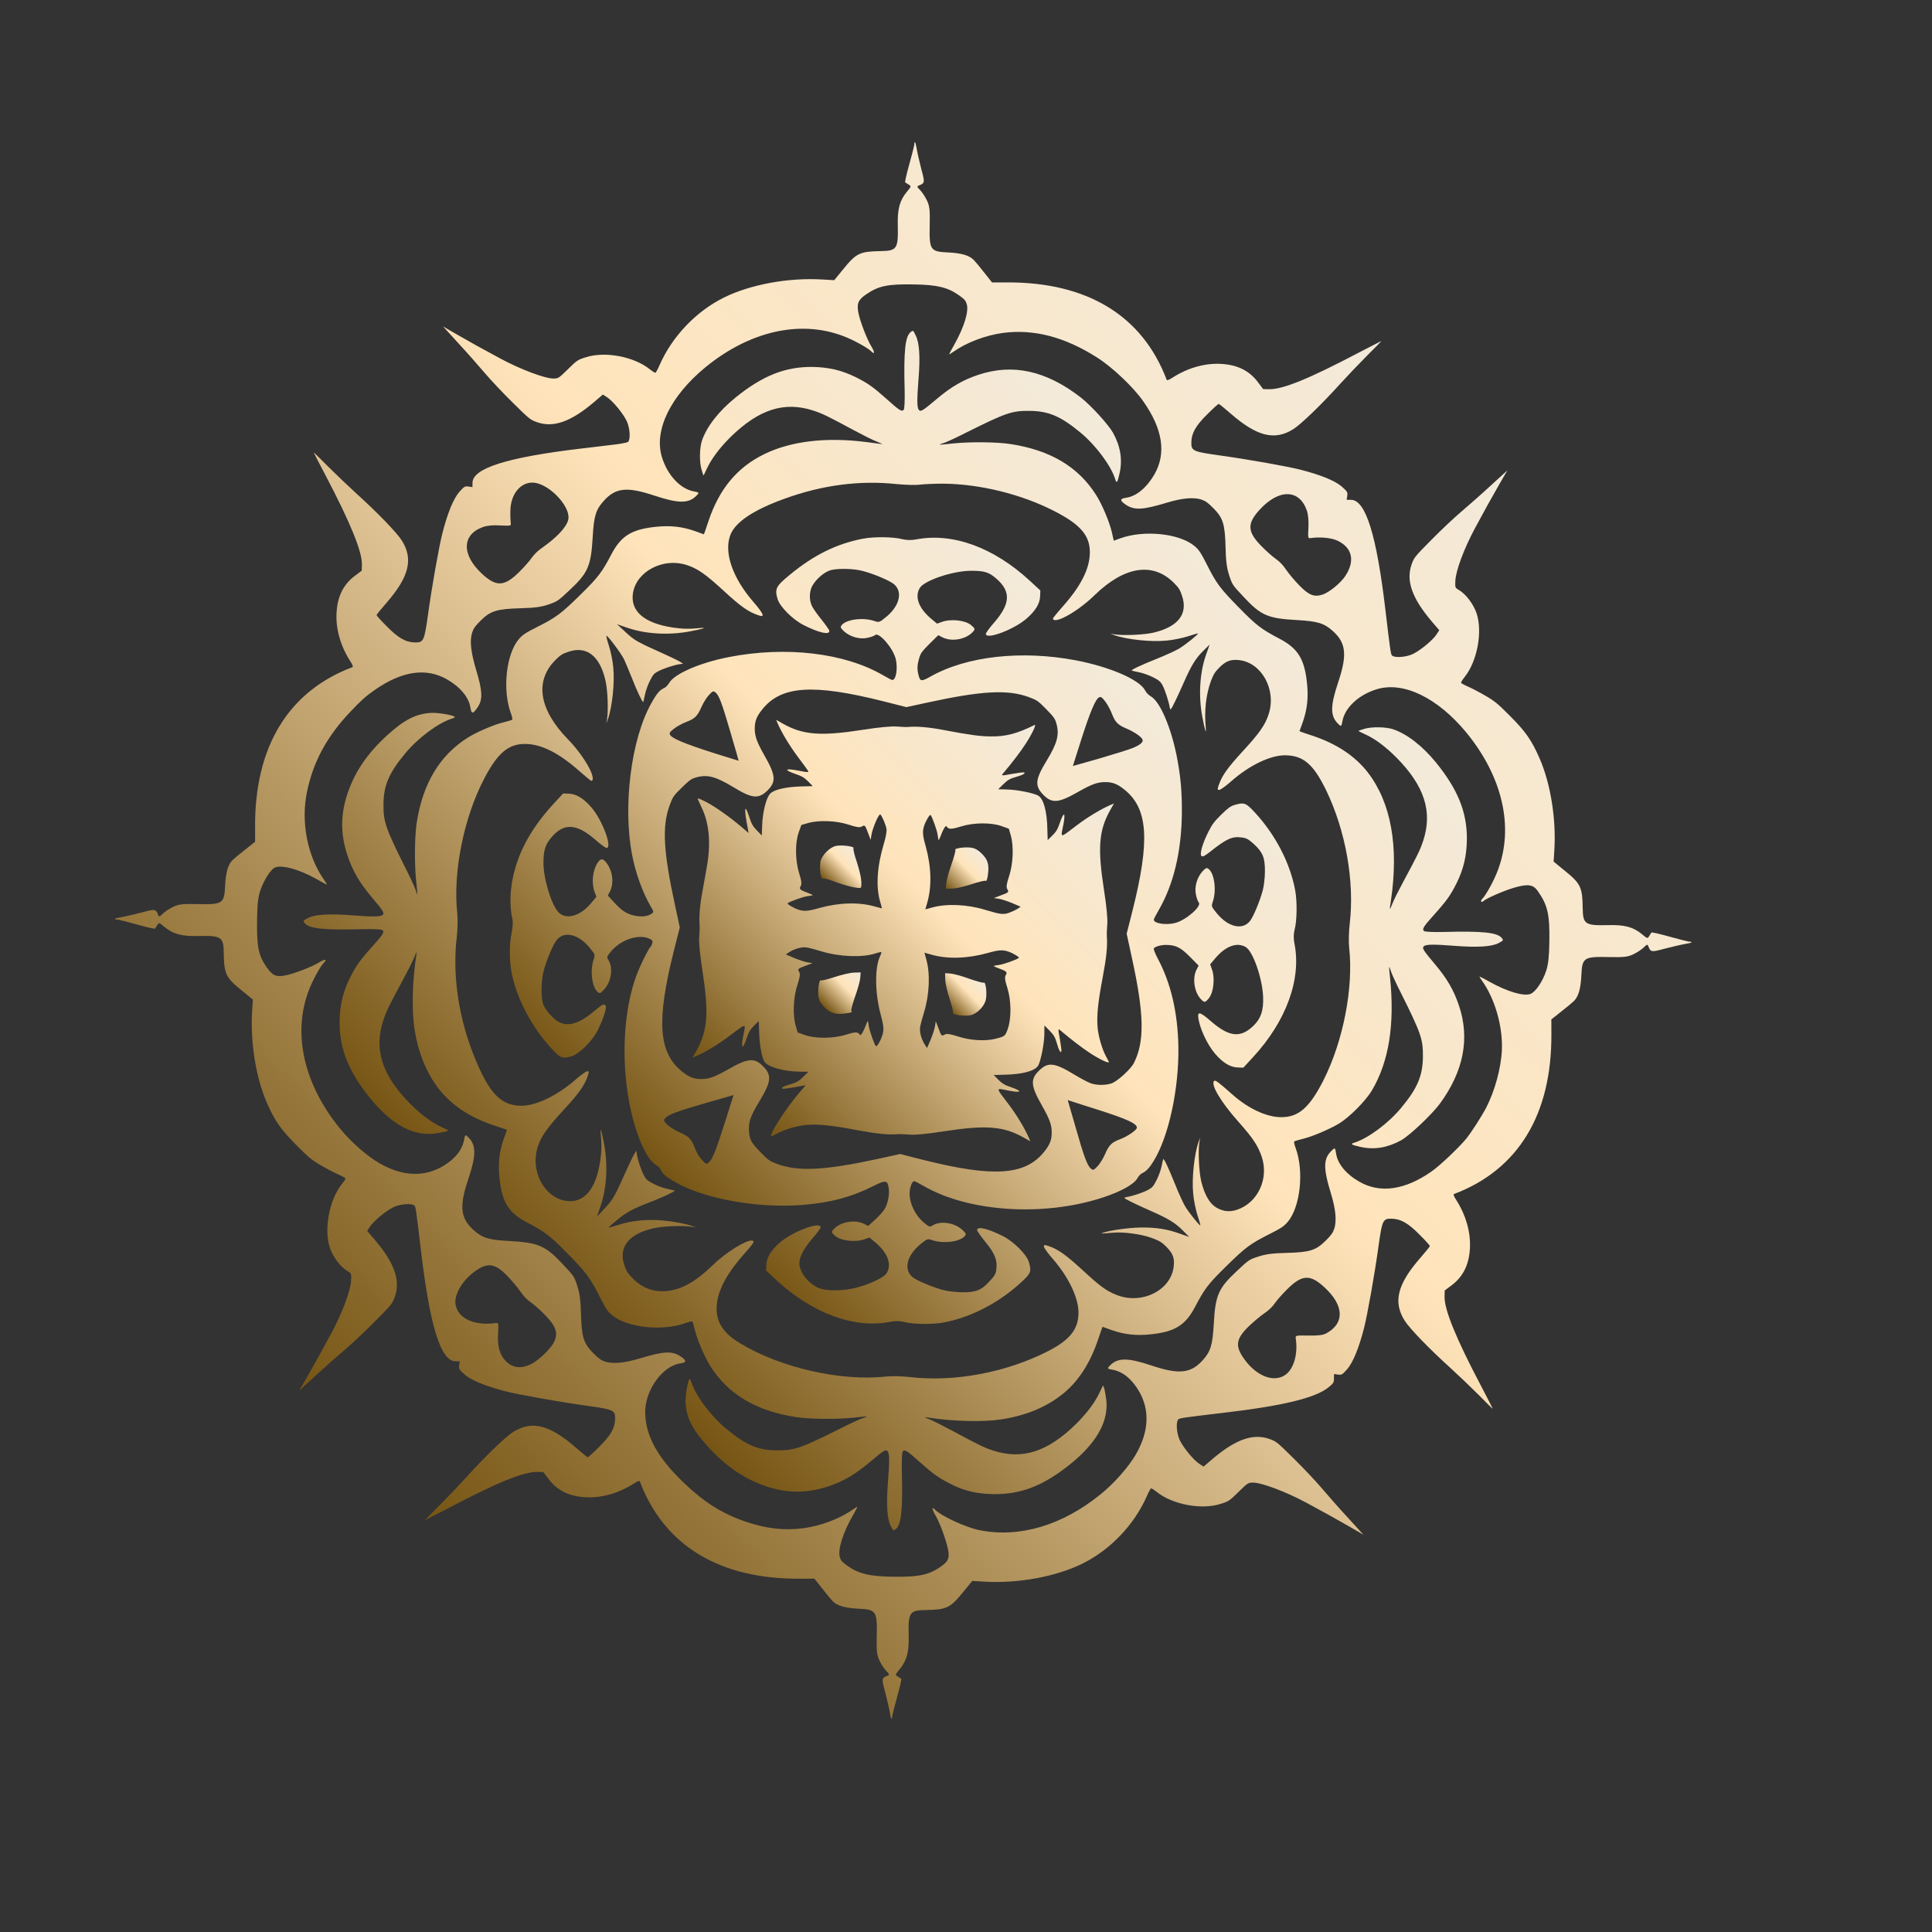
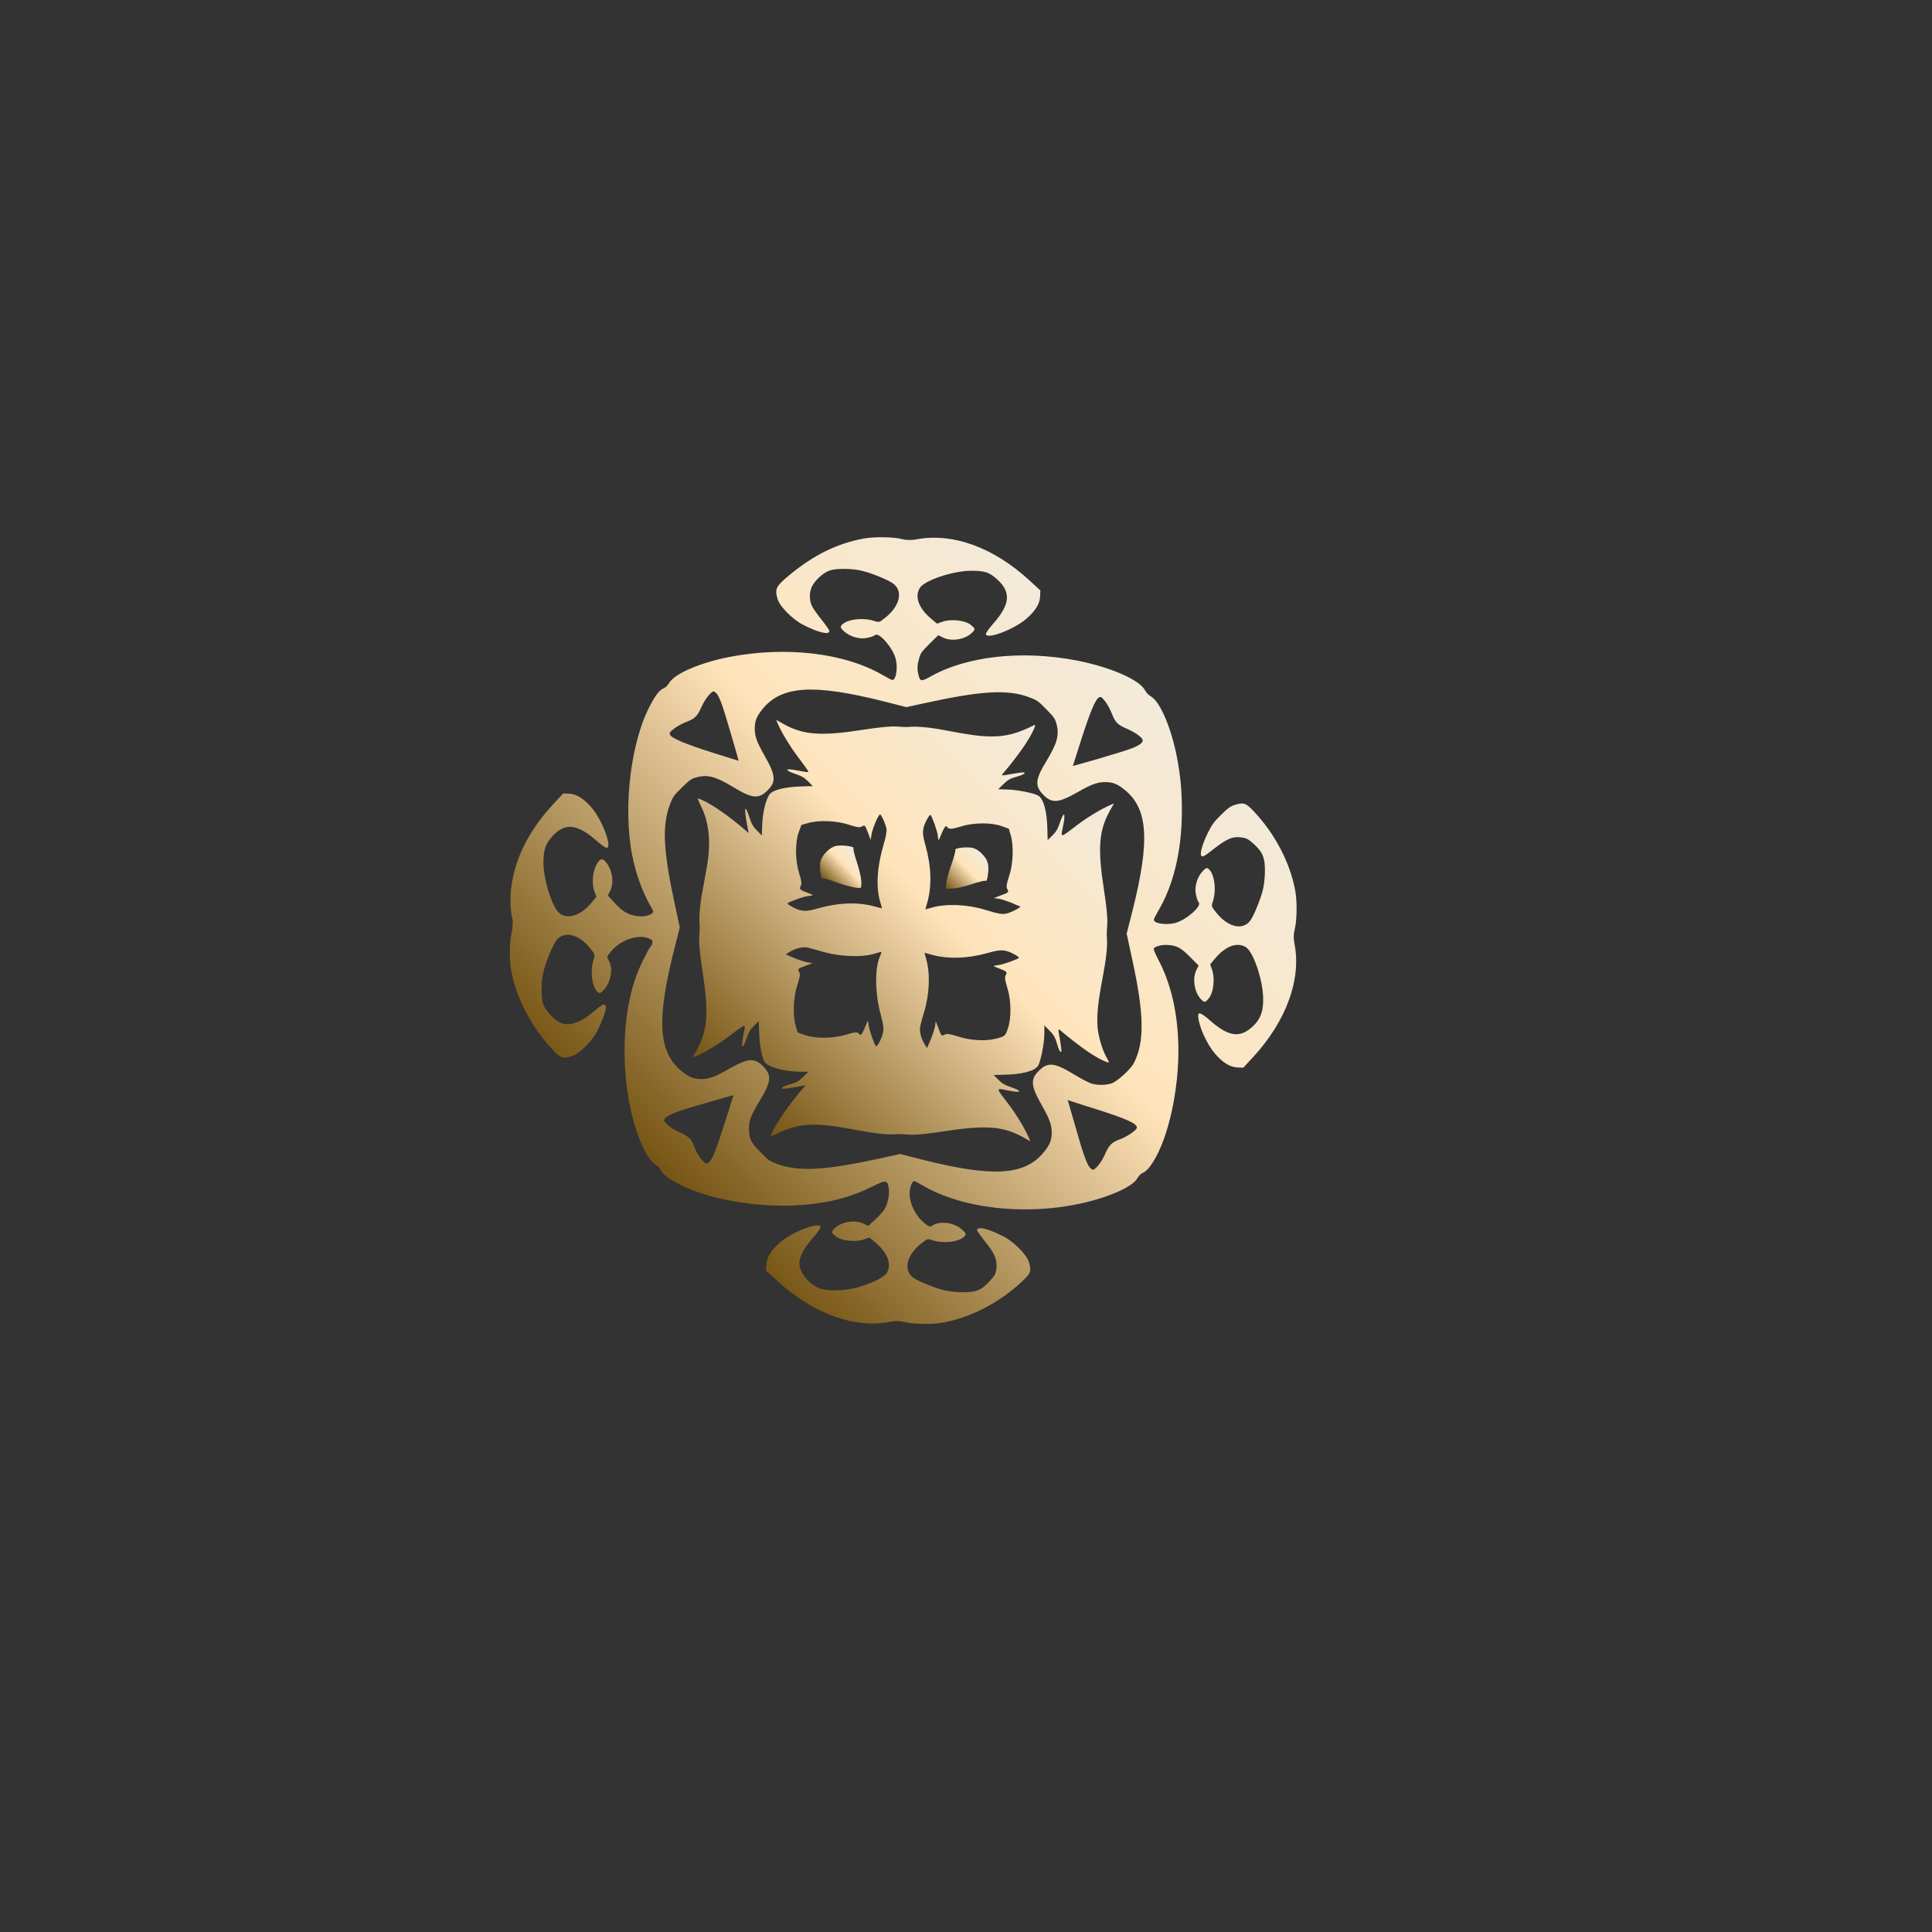
<svg xmlns="http://www.w3.org/2000/svg" xmlns:xlink="http://www.w3.org/1999/xlink" xml:space="preserve" width="800mm" height="800mm" style="shape-rendering:geometricPrecision; text-rendering:geometricPrecision; image-rendering:optimizeQuality; fill-rule:evenodd; clip-rule:evenodd" viewBox="0 0 80000 80000">
  <rect x="0" y="0" width="80000" height="80000" fill="#333333" stroke="none" />
  <defs>
    <style type="text/css">  .fil2 {fill:url(#id0);fill-rule:nonzero} .fil3 {fill:url(#id1);fill-rule:nonzero} .fil0 {fill:url(#id2);fill-rule:nonzero} .fil1 {fill:url(#id3);fill-rule:nonzero} .fil6 {fill:url(#id4);fill-rule:nonzero} .fil5 {fill:url(#id5);fill-rule:nonzero} .fil4 {fill:url(#id6);fill-rule:nonzero} .fil7 {fill:url(#id7);fill-rule:nonzero}  </style>
    <linearGradient id="id0" gradientUnits="userSpaceOnUse" x1="47488.86" y1="28625.78" x2="27308.48" y2="48442.04">
      <stop offset="0" style="stop-opacity:1; stop-color:#F3EADA" />
      <stop offset="0.42" style="stop-opacity:1; stop-color:#FFE4BB" />
      <stop offset="1" style="stop-opacity:1; stop-color:#765514" />
    </linearGradient>
    <linearGradient id="id1" gradientUnits="userSpaceOnUse" xlink:href="#id0" x1="44474.42" y1="31587.46" x2="30327.77" y2="45478.85"> </linearGradient>
    <linearGradient id="id2" gradientUnits="userSpaceOnUse" xlink:href="#id0" x1="59682.99" y1="16660.01" x2="15125.97" y2="60413.06"> </linearGradient>
    <linearGradient id="id3" gradientUnits="userSpaceOnUse" xlink:href="#id0" x1="52200.79" y1="23993.18" x2="22593.74" y2="53066.01"> </linearGradient>
    <linearGradient id="id4" gradientUnits="userSpaceOnUse" xlink:href="#id0" x1="35628.28" y1="40256.26" x2="34143.75" y2="41714.01"> </linearGradient>
    <linearGradient id="id5" gradientUnits="userSpaceOnUse" xlink:href="#id0" x1="40667.26" y1="35361.23" x2="39182.73" y2="36818.97"> </linearGradient>
    <linearGradient id="id6" gradientUnits="userSpaceOnUse" xlink:href="#id0" x1="40497.37" y1="40419.68" x2="39197.23" y2="41696.36"> </linearGradient>
    <linearGradient id="id7" gradientUnits="userSpaceOnUse" xlink:href="#id0" x1="35597.58" y1="35362.4" x2="34297.3" y2="36639.21"> </linearGradient>
  </defs>
  <g id="Слой_x0020_1">
    <g id="_2680322388576">
      <g id="_2193863132848">
        <g>
-           <path class="fil0" d="M61316.66 57368.3c-1020.92,-1934.05 -1511.9,-3139.74 -1500.13,-3672.75l5.83 -259.59 264.9 -198.37c494.86,-362.44 748.76,-872.47 779.33,-1568.02 33.61,-650.5 -171.07,-1362.03 -556.77,-1964.43 -105.9,-156.75 -139.62,-253.98 -101.44,-264.02 2657.39,-1003.95 4052.56,-3293.33 4031.05,-6634.14l-1.51 -595.44 404.5 -321.72c226.6,-174.5 463.81,-373.11 530.18,-438.29 188.69,-192.15 278.02,-499.42 307.27,-1049.59 34.56,-754.35 90.32,-795.37 1163.26,-771.76 588.39,12.28 744.31,-3.63 977.2,-108.81 149.52,-71.34 344.49,-194.2 431.81,-279.95 139.72,-137.19 164.05,-147.35 197.97,-70.89 101.44,264.02 115.3,264.15 701.76,106.78 312.3,-80.23 686.96,-166.82 846.43,-193.07 277.37,-45.94 326.19,-87.05 125.5,-95.8 -55.32,-7.43 -421.43,-100.75 -808.17,-208.15 -390.17,-110.85 -714.92,-183.05 -732.38,-165.9 -14.04,20.65 -59.63,86 -94.82,147.99 -70.23,110.14 -77.1,103.15 -300.43,-82.35 -353.91,-290.55 -713.03,-390.75 -1374.39,-372.54 -979.9,22.23 -1065.94,-30.48 -1077.17,-698.7 -12.76,-879.4 -84.16,-1021.99 -750.84,-1561.18l-453.58 -371.09 32.37 -512.04c73.77,-1259.43 -158.79,-2712.02 -602.95,-3737.29 -332.3,-764.62 -574.88,-1116.47 -1219.77,-1766.22 -514.57,-517.03 -638.23,-622.01 -1006.69,-836.53 -230.69,-137.11 -557.98,-309.72 -726.93,-383.95 -165.52,-70.73 -306.72,-151.64 -310.02,-168.99 -3.25,-24.26 60.01,-127.54 144.03,-230.62 525.2,-652.96 754.34,-1865.96 501.76,-2640.24 -124.64,-378.46 -449.6,-807.23 -731.99,-969.03 -158.41,-91.45 -161.78,-101.87 -148.84,-382.15 21.19,-425.61 354.76,-1322.63 812.57,-2176.98 390.87,-726.87 679.5,-1250.43 999.57,-1804.86l341.15 -588.86 -684.18 623.81c-373.56,346.25 -924.95,832.8 -1224.97,1086.24 -300.02,253.44 -858.71,781.47 -1246.56,1176.05 -691.8,699.89 -705.83,720.53 -808.84,1006.93 -238.06,672.88 15.02,1391.77 819.88,2344.16l325.4 380.29 -108.85 168.63c-158,244.35 -670.71,665.49 -987.13,818.39 -281.61,132.45 -756.17,166.21 -862.5,57.92 -48.02,-48.9 -74.2,-215.32 -267.02,-1851.03 -369.55,-3136.27 -820.2,-4587.39 -1429.44,-4592.94l-179.99 -1.63 25.7 -162.47c18.72,-155.62 5.07,-176.5 -224.99,-382.85 -278.2,-241.38 -864.5,-482.13 -1700.3,-697.44 -583.7,-147.25 -2221.92,-439.1 -3435.49,-605.93 -1026.82,-144.37 -1102.66,-179.66 -1096.01,-529.25 6.95,-384.2 182.87,-694.15 668.39,-1170.92 230.6,-233.3 439.99,-418.32 464.26,-421.57 24.2,3.68 247.59,182.27 498.29,402.64 1088.76,948.05 1824.45,1131.29 2600.93,636.42 330.82,-215.09 1148.07,-1003.85 1924.39,-1862.23 290.23,-319.3 797.03,-851.26 1125.43,-1180.61 335.34,-329.28 593.94,-596.94 580.09,-597.07 -6.93,-0.06 -406.91,207.47 -879.94,452.41 -2107.94,1109.34 -3202.5,1559.8 -3783.91,1540.65l-224.96 -5.51 -198.38 -264.9c-362.43,-494.87 -872.48,-748.76 -1568,-779.33 -650.52,-33.61 -1362.04,171.07 -1964.45,556.76 -156.74,105.91 -253.97,139.63 -264.02,101.45 -1003.95,-2657.39 -3293.33,-4052.56 -6634.13,-4031.04l-595.44 1.5 -321.72 -404.5c-174.5,-226.6 -373.12,-463.81 -438.29,-530.18 -192.14,-188.68 -499.43,-278.02 -1049.58,-307.27 -754.36,-34.56 -795.4,-90.32 -771.78,-1163.26 12.28,-588.39 -3.61,-744.31 -108.81,-977.21 -71.34,-149.51 -194.19,-344.48 -279.93,-431.8 -137.2,-139.72 -147.36,-164.05 -74.39,-194.53 267.51,-104.89 267.64,-118.73 110.26,-705.21 -80.22,-312.28 -166.82,-686.94 -189.64,-842.93 -49.37,-280.85 -90.47,-329.69 -99.23,-129 -7.43,55.32 -100.76,421.42 -208.15,808.17 -110.87,390.17 -183.05,714.91 -165.9,732.38 20.64,14.04 86,59.63 147.99,94.82 110.14,70.24 103.15,77.1 -82.36,300.42 -290.54,353.92 -390.75,713.03 -372.53,1374.4 22.23,979.89 -30.48,1065.94 -698.71,1077.16 -875.98,16.26 -1018.49,80.74 -1561.18,750.84l-371.09 453.58 -494.76 -28.73c-1401.24,-85.46 -2985.95,208.22 -4074.41,748.73 -1154.5,571.06 -2150.64,1617.84 -2666.85,2803.98 -70.74,165.53 -151.64,306.72 -169,310.03 -24.25,3.24 -127.54,-60.01 -230.63,-144.04 -656.38,-528.7 -1859.02,-754.27 -2650.64,-498.39 -336.75,104.24 -368.11,128.19 -741.86,495.2 -384.24,377.31 -394.65,380.66 -595.48,385.75 -346.2,3.78 -1343.26,-368.79 -2180.41,-816.06 -726.87,-390.87 -1250.43,-679.51 -1804.85,-999.57l-588.87 -341.16 623.82 684.19c346.24,373.55 832.79,924.96 1086.24,1224.97 253.43,300.02 781.46,858.71 1176.05,1246.56 699.89,691.79 720.53,705.83 1006.93,808.83 672.88,238.07 1391.76,-15.02 2344.16,-819.87l380.29 -325.41 168.63 108.85c244.35,158.01 665.48,670.72 818.38,987.14 132.46,281.61 166.21,756.18 57.93,862.5 -27.94,27.44 -256.84,73.82 -506.38,106.17 -252.98,28.85 -907.99,109.43 -1455.52,173.68 -3053.14,363.39 -4476.57,814.3 -4482.04,1416.61l-1.64 179.99 -162.48 -25.7c-155.61,-18.71 -176.5,-5.07 -382.84,224.99 -241.38,278.2 -482.13,864.51 -697.45,1700.3 -147.25,583.7 -439.1,2221.92 -605.93,3435.49 -144.36,1026.82 -179.66,1102.66 -529.24,1096.02 -384.21,-6.96 -694.16,-182.88 -1170.93,-668.4 -233.29,-230.6 -418.31,-440 -421.56,-464.26 3.67,-24.2 182.26,-247.59 402.63,-498.29 948.05,-1088.76 1131.3,-1824.45 636.42,-2600.93 -215.08,-330.82 -1003.85,-1148.07 -1862.23,-1924.39 -319.29,-290.22 -851.26,-797.03 -1180.6,-1125.43 -329.29,-335.34 -596.95,-593.94 -597.07,-580.09 -0.07,6.92 221.06,434.73 489.89,946.06 1017.43,1937.47 1515.27,3150.16 1503.49,3683.18l-5.83 259.58 -264.9 198.37c-494.86,362.44 -748.76,872.48 -779.32,1568.02 -33.62,650.5 171.06,1362.02 556.76,1964.44 105.9,156.74 139.63,253.97 101.45,264.02 -2657.4,1003.95 -4052.56,3293.33 -4031.05,6634.13l1.5 595.44 -404.5 321.73c-226.6,174.49 -463.8,373.11 -530.18,438.28 -188.68,192.15 -278.02,499.43 -307.26,1049.59 -34.56,754.35 -90.33,795.38 -1163.27,771.77 -588.38,-12.28 -744.3,3.62 -977.2,108.81 -149.52,71.33 -344.48,194.19 -431.8,279.94 -139.72,137.2 -164.06,147.35 -194.53,74.38 -104.89,-267.51 -118.74,-267.64 -705.22,-110.27 -312.28,80.23 -686.94,166.83 -846.41,193.08 -277.37,45.94 -326.2,87.04 -125.5,95.79 55.32,7.43 421.42,100.76 808.16,208.15 390.17,110.86 714.92,183.05 732.39,165.9 14.03,-20.65 59.63,-85.99 94.81,-147.99 70.23,-110.14 77.1,-103.14 300.43,82.36 353.92,290.54 713.03,390.75 1374.39,372.54 979.9,-22.24 1065.94,30.48 1077.17,698.7 12.77,879.39 84.17,1021.98 750.84,1561.17l453.58 371.09 -32.36 512.04c-73.78,1259.43 158.77,2712.02 602.94,3737.3 332.29,764.61 574.88,1116.47 1219.78,1766.22 514.56,517.03 638.22,622.01 1006.68,836.53 230.69,137.11 557.99,309.71 726.93,383.94 165.52,70.74 306.72,151.65 310.03,168.99 3.24,24.26 -60.01,127.54 -144.04,230.63 -525.2,652.96 -754.33,1865.96 -501.77,2640.23 124.65,378.47 449.62,807.23 732,969.04 158.41,91.44 161.78,101.86 148.84,382.14 -21.19,425.62 -354.76,1322.63 -812.56,2176.98 -390.88,726.88 -679.51,1250.44 -999.58,1804.87l-341.15 588.85 684.18 -623.82c373.57,-346.24 924.96,-832.79 1224.97,-1086.23 300.02,-253.44 858.71,-781.47 1246.56,-1176.04 691.81,-699.9 705.84,-720.54 808.84,-1006.94 238.06,-672.88 -15.02,-1391.76 -819.87,-2344.16l-325.41 -380.29 108.86 -168.63c157.99,-244.34 670.71,-665.48 987.12,-818.39 281.61,-132.44 756.17,-166.2 862.5,-57.92 48.03,48.91 74.2,215.32 267.03,1851.03 369.55,3136.27 820.2,4587.39 1429.43,4592.93l180 1.64 -25.71 162.48c-18.71,155.61 -5.07,176.5 224.99,382.84 278.21,241.38 864.51,482.13 1700.3,697.44 583.71,147.26 2221.92,439.11 3435.49,605.94 1026.83,144.36 1102.66,179.66 1096.02,529.24 -6.97,384.2 -182.87,694.15 -668.4,1170.93 -230.59,233.29 -439.99,418.31 -464.25,421.56 -24.2,-3.67 -247.6,-182.26 -498.3,-402.63 -1088.76,-948.05 -1824.44,-1131.3 -2600.93,-636.42 -330.82,215.08 -1148.06,1003.85 -1924.39,1862.23 -290.22,319.29 -797.02,851.26 -1125.42,1180.6 -335.34,329.29 -593.95,596.95 -580.09,597.07 6.92,0.05 403.41,-204.03 879.94,-452.4 2107.93,-1109.34 3202.5,-1559.8 3783.9,-1540.65l224.97 5.51 198.37 264.9c362.43,494.87 872.48,748.75 1568.01,779.33 650.51,33.61 1362.03,-171.08 1964.45,-556.77 156.74,-105.9 253.96,-139.62 264,-101.45 1003.97,2657.4 3293.34,4052.57 6634.14,4031.05l595.45 -1.5 321.72 404.5c174.49,226.59 373.11,463.81 438.28,530.18 192.15,188.68 499.43,278.02 1049.59,307.27 754.36,34.55 795.39,90.32 771.77,1163.25 -12.27,588.39 3.62,744.32 108.81,977.22 71.34,149.5 194.19,344.48 279.94,431.8 137.19,139.72 147.36,164.04 70.89,197.95 -264.01,101.46 -264.14,115.31 -106.77,701.78 80.23,312.28 166.82,686.95 193.08,846.42 45.93,277.37 87.04,326.2 95.78,125.49 7.43,-55.31 100.76,-421.41 208.15,-808.15 110.87,-390.18 183.06,-714.92 165.91,-732.39 -20.65,-14.03 -86,-59.63 -147.99,-94.82 -110.14,-70.23 -103.15,-77.09 82.35,-300.42 290.55,-353.92 390.76,-713.03 372.54,-1374.39 -22.24,-979.89 30.48,-1065.94 698.7,-1077.17 875.98,-16.25 1018.49,-80.74 1561.18,-750.84l371.08 -453.58 494.78 28.73c1401.23,85.46 2985.95,-208.21 4074.4,-748.73 1154.5,-571.05 2150.64,-1617.83 2666.85,-2803.98 70.75,-165.52 151.65,-306.71 169,-310.02 24.26,-3.24 127.54,60.01 230.63,144.03 656.39,528.7 1859.03,754.28 2650.65,498.4 336.74,-104.25 368.1,-128.19 741.86,-495.2 384.23,-377.31 394.64,-380.66 595.47,-385.76 346.22,-3.77 1343.27,368.8 2180.4,816.06 726.87,390.88 1250.44,679.52 1804.87,999.58l588.86 341.15 -623.82 -684.18c-346.25,-373.56 -832.79,-924.97 -1086.23,-1224.97 -253.44,-300.03 -781.47,-858.71 -1176.05,-1246.56 -699.9,-691.8 -720.54,-705.84 -1006.93,-808.84 -672.89,-238.06 -1391.77,15.02 -2344.17,819.87l-380.29 325.41 -168.63 -108.85c-244.35,-158 -665.48,-670.71 -818.38,-987.13 -132.45,-281.61 -166.2,-756.18 -57.92,-862.51 48.9,-48.01 215.31,-74.19 1851.02,-267.01 2474.35,-289.03 3837.83,-619.34 4371.5,-1061.06 198.78,-160.89 219.87,-195.32 221.38,-361.46l1.7 -186.92 162.48 25.7c155.6,18.73 176.5,5.08 382.83,-224.98 241.39,-278.21 482.14,-864.52 697.45,-1700.3 147.25,-583.7 439.11,-2221.93 605.93,-3435.49 144.37,-1026.83 179.67,-1102.67 529.25,-1096.03 384.2,6.97 694.14,182.88 1170.91,668.41 233.3,230.6 418.33,439.99 421.57,464.26 -3.68,24.2 -182.25,247.58 -402.63,498.29 -948.05,1088.76 -1131.3,1824.44 -636.41,2600.92 215.07,330.83 1003.85,1148.07 1862.22,1924.39 319.3,290.23 851.26,797.04 1180.6,1125.44 322.42,328.34 593.46,597.37 600.44,590.51 3.49,-3.43 -221,-441.66 -496.62,-966.89l-0.01 -0.01zm-6398.5 -2156.09c-135.66,71.46 -329.76,97.37 -734.72,90.23 -515.73,-8.15 -546.91,-4.98 -530.65,109.4 98.18,624.01 -66.61,1231.78 -394.39,1491.9 -467.23,369.61 -1205.66,106.72 -1725.32,-611.13 -403.47,-550.63 -362.71,-844.51 175.21,-1372.73 185.06,-174.86 464.19,-414.65 624.43,-523.97 215.99,-150.35 338.19,-263.48 460.95,-438.9 91.19,-130.73 322.04,-391.71 517.66,-583.8 611.27,-600.24 940.27,-614.56 1534.15,-65.65 813.61,751.68 841.53,1485.83 72.66,1904.63l0.02 0.02zm4367.53 -6710.71c-1094.02,772.41 -2130.49,925.67 -2988.01,436.67 -554.5,-313.14 -910.58,-745.65 -972.48,-1172 -32.73,-208 -46.33,-235.82 -105.57,-191.35 -432.57,363 -453.11,719.38 -96.79,1885.78 184.81,614.42 228.98,1085.63 129.1,1410.12 -56.97,172.57 -127.14,275.78 -364.66,509.02 -405.19,397.88 -651.69,475.25 -1621.23,501.05 -564.37,12.17 -855.52,51.07 -1150.66,148.77 -395.81,127.93 -406.28,138.21 -884.64,587.37 -782.06,726.77 -905.77,1006.05 -972.24,2224 -49.41,865 -131.39,1123.88 -460.12,1487.83 -493.08,545.93 -988.54,593.35 -2123.99,212.6 -962.89,-323.79 -1381.77,-324.14 -1699.62,-12.02 -139.72,137.2 -132.93,151.11 88.29,187.74 418.18,76.5 779.08,360.2 1079.22,854.5 477.42,793.63 441.54,1693.36 -107.22,2650.75 -309.46,530.29 -879.63,1179.37 -1455.1,1648.4 -1586.85,1290.65 -3350.2,1814.63 -5002.01,1494.95 -566.74,-109.01 -1594.03,-582.24 -1861.58,-854.7 -150.92,-153.69 -131.35,-21.97 42.46,280.79 98.9,163.61 261.4,566.64 365.76,889.56 228.84,722.11 216.85,898.56 -93.41,1134.6 -519.38,393.38 -956.48,493.25 -2095.21,472.5 -955.32,-15.61 -1383.59,-123.37 -1854.82,-456.53 -220.08,-161.25 -264.61,-213.59 -304.88,-352.42 -94.09,-312.42 134.01,-1030.4 549.01,-1746.67 95.01,-168.77 175.98,-316.87 176.11,-330.73 -3.3,-17.34 -79.89,30.43 -173.96,95.34 -540.08,386.26 -1356.41,693.86 -2070.36,784.28 -786.73,100.16 -1533.73,17.2 -2372.32,-270.85 -976.67,-330.83 -1713.27,-794.49 -2560.98,-1601.89 -1084.44,-1041.47 -1578.38,-1921.81 -1607.66,-2887.9 -26.3,-914.15 696.28,-1953.02 1445.04,-2063.91 270.38,-39.08 281.35,-104.76 47.49,-273.05 -368.08,-256.07 -704,-241.81 -1735,70.75 -614.41,184.81 -1085.63,228.99 -1410.11,129.1 -172.57,-56.96 -275.78,-127.13 -509.02,-364.66 -394.44,-401.69 -471.71,-662.04 -497.49,-1631.56 -15.73,-554.03 -54.62,-845.17 -152.32,-1140.31 -127.93,-395.81 -138.22,-406.29 -587.37,-884.64 -726.77,-782.07 -1012.97,-905.83 -2220.5,-975.67 -858.13,-42.42 -1123.95,-124.47 -1491.33,-456.69 -545.94,-493.09 -593.35,-988.54 -209.18,-2120.51 320.29,-959.46 324.14,-1381.77 12.02,-1699.62 -140.63,-143.21 -151.05,-139.85 -191.18,84.79 -76.49,418.18 -360.19,779.09 -854.5,1079.22 -793.61,477.42 -1693.36,441.54 -2650.74,-107.21 -530.29,-309.46 -1179.38,-879.64 -1648.4,-1455.09 -1478.91,-1820.52 -1951.6,-3894.96 -1288.08,-5671.73 152.68,-417.48 490.64,-1037.53 647.83,-1191.88 143.21,-140.62 28.95,-138.2 -200.78,-1.82 -288.97,180.84 -990.72,451.4 -1361.89,534.56 -412.76,89.71 -561.07,29.51 -807.21,-311.98 -355.45,-501.73 -428.27,-869.34 -407.2,-2042.69 12.78,-643.78 42.81,-899.67 145.81,-1186.07 131.58,-383.06 398.49,-802.97 562.09,-901.87 261.04,-153.4 1020.79,47.38 1761.27,466.07 220.4,126.63 406.44,225.25 420.28,225.38 13.85,0.12 -33.92,-76.48 -98.83,-170.53 -707.55,-993.05 -988.76,-2425.33 -721.08,-3689.9 264.07,-1247.31 823.86,-2277.27 1795.55,-3300.03 443.93,-470.23 642.84,-644.98 984.27,-884.18 1135.82,-799.72 2141.1,-949.81 3008.98,-457.27 547.57,313.09 910.58,745.66 972.54,1165.08 45.81,291.21 111.67,281.43 315.28,-28.28 200.12,-306.27 185.98,-656.05 -69.4,-1503.03 -228.45,-763.67 -279.61,-1228.01 -172.68,-1566.31 56.96,-172.57 127.14,-275.77 364.67,-509.01 401.68,-394.44 662.02,-471.7 1648.9,-500.8 574.8,-15.54 848.6,-51.13 1140.31,-152.31 375.04,-128.15 399.42,-145.22 867.29,-584.07 782.06,-726.78 902.33,-1009.56 972.24,-2224 49.42,-865 131.4,-1123.88 460.12,-1487.84 489.59,-542.5 953.93,-593.65 2082.53,-219.9 997.45,331.03 1416.26,338.3 1737.61,22.75 143.21,-140.63 139.84,-151.05 -84.81,-191.17 -573.72,-102.15 -1115.34,-688.67 -1336.93,-1445.35 -322.34,-1096.86 365.53,-2506.45 1802.56,-3691.15 1820.64,-1492.77 3905.57,-1975.74 5689.19,-1305.22 417.48,152.66 1037.52,490.62 1191.87,647.81 140.64,143.22 138.21,28.96 1.83,-200.77 -180.84,-288.98 -451.4,-990.72 -534.56,-1361.89 -86.28,-409.27 -29.45,-568 298.01,-793.5 526.05,-365.61 904.09,-441.79 2015.12,-421.28 955.31,15.61 1383.59,123.37 1854.81,456.53 223.52,164.74 264.68,206.66 311.7,366.32 87.22,305.42 -112.48,947.5 -513.65,1663.89 -119.58,206.62 -214.71,389.22 -214.84,403.07 -0.12,13.85 76.48,-33.92 170.53,-98.83 536.6,-382.84 1335.58,-687.12 2063.44,-784.35 1271.98,-164.97 2549.83,165.15 3888.68,1018.55 629.88,396.91 1508.53,1228.82 1918.55,1821.04 803.08,1146.25 953.23,2144.6 460.69,3012.49 -313.08,547.56 -745.65,910.58 -1165.08,972.54 -270.38,39.07 -281.35,104.76 -47.48,273.04 368.08,256.07 704,241.82 1734.99,-70.74 614.41,-184.81 1085.63,-228.99 1410.11,-129.1 172.57,56.96 275.78,127.13 509.03,364.66 397.87,405.18 475.25,651.69 501.04,1621.21 12.18,564.37 51.07,855.52 148.77,1150.67 127.94,395.81 138.23,406.28 587.37,884.64 726.78,782.06 1006.05,905.76 2224,972.24 865,49.41 1123.88,131.39 1487.83,460.12 545.94,493.08 593.35,988.54 212.6,2123.99 -323.85,969.81 -327.57,1378.28 -15.44,1696.14 140.63,143.22 151.06,139.85 191.18,-84.8 102.13,-573.72 688.65,-1115.35 1445.34,-1336.94 1096.86,-322.34 2506.45,365.53 3691.16,1802.57 1492.76,1820.63 1975.73,3905.56 1305.22,5689.18 -152.66,417.49 -490.64,1037.53 -647.82,1191.88 -45.41,44.58 -63.19,96.35 -46.04,113.82 20.59,20.96 55.27,14.35 83.21,-13.09 115.27,-113.19 820.81,-421.78 1254.73,-552.85 565.83,-171.39 804.45,-144.98 985.67,102.45 423.85,592.35 517.38,967.08 500.07,2109.31 -9.24,633.43 -43.19,941.21 -128.72,1210.44 -142.5,441.81 -437.3,882.24 -649.24,966.85 -274.5,111.74 -978.81,-95.47 -1702.07,-503.6 -213.53,-119.65 -396.14,-214.78 -410,-214.91 -13.85,-0.12 33.91,76.47 98.83,170.53 536.69,749.17 862.15,1884.13 825.63,2853.09 -31.14,757.84 -289,1704.02 -651.99,2410.39 -186.71,354.86 -636.2,1056.97 -839.18,1297.45 -297.53,360.78 -1076.21,1097.98 -1414.16,1333.76l-0.01 0.03zm-4525.24 -23878.98c-350.64,111.05 -567.94,22.53 -972.61,-396.57 -178.35,-181.63 -414.64,-464.2 -523.97,-624.43 -150.35,-216 -263.47,-338.19 -438.9,-460.95 -130.72,-91.2 -391.71,-322.04 -583.8,-517.66 -600.24,-611.27 -614.55,-940.27 -65.65,-1534.15 790.1,-851.33 1624.23,-833.36 1934.76,41.84 57.36,163.23 82.72,419.62 69.66,713.76 -24.74,435.96 -21.44,453.31 92.94,437.03 374.42,-58.9 851.72,-13.01 1103.38,103.52 620.48,289.52 743.55,841.04 329.36,1467.32 -196.55,295.93 -677.84,686.18 -945.16,770.3l-0.01 -0.01zm-32691.9 31820.74c-441.91,248.68 -825.91,220.95 -1124.32,-82.95 -253.82,-258.48 -351.02,-609 -318.53,-1134.9 21.3,-439.43 18,-456.79 -96.4,-440.52 -880.41,123.53 -1559.57,-183.83 -1665.11,-759.44 -72.49,-402.24 275.71,-1004.86 794.89,-1377.47 540.08,-386.26 837.4,-342.02 1355.26,192.35 174.86,185.07 414.65,464.2 523.97,624.43 150.35,216 263.48,338.2 438.92,460.95 130.71,91.2 388.27,318.55 573.49,507.18 500.78,509.97 584.7,798.07 356.02,1201.01 -130.17,230.75 -573.73,659.43 -838.2,809.34l0.01 0.02zm359.14 -33745.59c-174.2,123.04 -299.95,246.52 -415.67,408.17 -91.2,130.73 -325.54,395.15 -521.14,587.22 -611.28,600.25 -940.28,614.56 -1534.16,65.66 -851.32,-790.11 -833.35,-1624.24 41.84,-1934.75 166.73,-60.8 416.21,-86.22 710.27,-66.24 439.44,21.32 456.8,18.01 440.53,-96.38 -9.79,-65.86 -21.67,-280.61 -16.42,-477.87 -2.86,-827.4 559.45,-1372.69 1190.92,-1148.85 648.74,227.45 1302.61,1033.07 1208.57,1475.33 -68.63,314.4 -467.14,740.03 -1104.72,1187.72l-0.02 -0.01z" />
-           <path class="fil1" d="M59622.75 45700.54c981.51,-1341.17 1250.08,-2702.66 788.24,-4067.34 -215.73,-638.92 -491.81,-1115.7 -1005.53,-1722.73 -489.74,-582.57 -527.21,-648.68 -446.87,-727.57 83.83,-82.32 395.42,-86.41 1301.76,-15.85 913.27,70.63 1515.95,34.59 1797.75,-118.63 198.28,-105.51 201.77,-108.94 133.36,-199.57 -177.87,-237.03 -790.01,-301.44 -2420.91,-257.44 -415.5,10.06 -775.37,-7.07 -806.24,-38.5 -85.74,-87.32 -29.55,-176.82 442.58,-702.17 503.62,-563.14 664.92,-790.15 915.33,-1296.75 282.15,-572.08 408.24,-1114.43 417.86,-1789.39 10.27,-1128.46 -368.9,-2066.58 -1272.65,-3182.57 -571.74,-701.02 -1200.81,-1187.93 -1787.49,-1387.14 -300.29,-96.2 -861,-108.23 -1176.84,-17.64 -145.76,40.21 -260.4,84.18 -250.11,94.65 10.29,10.48 124.05,63.44 251.59,123.45 424.08,187.34 867.62,520.26 1327.31,981.39 1155.89,1177.14 1492.47,2232.58 1100.74,3433.72 -131.7,396.89 -219.85,572.65 -843.14,1733.6 -179.6,334.16 -380.52,730.42 -437.3,882.23 -116.91,293.19 -123.77,286.2 -57.68,-128.61 332.09,-2254.07 5.88,-4067.53 -958.98,-5315.63 -526.94,-676.39 -1283.95,-1181.77 -2284.8,-1516.29 -300.3,-96.2 -541.86,-181.49 -541.79,-188.42 3.49,-3.43 67.44,-182.86 142.05,-393.34 177.8,-517.65 230.62,-994.89 170.17,-1580.49 -101.57,-1011.76 -371.02,-1453.85 -1146.23,-1859.01 -747.65,-391.07 -947.02,-545.2 -1674.18,-1285.71 -785.46,-799.9 -929.08,-995.06 -1323.56,-1774.08 -244.82,-486.87 -326.76,-612.25 -505.36,-766.19 -628.64,-535.38 -2115.81,-687.39 -3105.78,-319.07l-246.61 91.22 -83.24 -364.24c-103.42,-426.74 -391.38,-1118.26 -633.65,-1504.72 -736.96,-1183.71 -1900.71,-1879.74 -3556.59,-2133.67 -566.92,-88.25 -1681.53,-98.39 -2384.93,-25.17 -294.58,35.39 -544,53.9 -550.86,46.91 -6.86,-6.98 76.53,-40.84 184.13,-71.02 107.64,-37.1 496.96,-213.57 862.16,-400.64 1693.6,-846.56 1940.15,-930.87 2660.13,-924.31 799.63,3.82 1306.55,219.6 2131.13,905.62 632.19,525.03 1254.62,1361.51 1432.94,1927.4 57.11,190.93 88.68,146.2 178.83,-251.08 126.29,-563.12 37.83,-1114.34 -272.08,-1674.52 -183.89,-333.99 -910.53,-1129.9 -1326.46,-1455.64 -1433.37,-1117.35 -2825.68,-1424.28 -4259.78,-942.31 -638.93,215.74 -1115.7,491.81 -1722.74,1005.54 -582.57,489.74 -648.68,527.22 -727.57,446.87 -82.32,-83.83 -86.41,-395.42 -15.84,-1301.77 74.06,-909.77 34.27,-1481.32 -118.76,-1783.89 -105.33,-219.04 -105.33,-219.04 -199.44,-147.21 -237.03,177.86 -301.44,790 -257.45,2420.91 10.07,415.5 -7.06,775.37 -38.5,806.24 -87.32,85.74 -176.81,29.54 -702.16,-442.58 -563.15,-503.61 -790.15,-664.92 -1296.75,-915.33 -572.09,-282.16 -1114.44,-408.24 -1789.4,-417.86 -1128.45,-10.28 -2066.57,368.9 -3182.56,1272.65 -701.02,571.74 -1187.94,1200.8 -1387.14,1787.48 -96.21,300.3 -108.23,861 -17.64,1176.85 40.2,145.76 80.68,263.82 87.66,256.97 6.99,-6.86 59.94,-120.61 119.95,-248.16 201.32,-437.8 534.23,-881.35 991.87,-1337.59 1177.14,-1155.9 2232.57,-1492.47 3433.71,-1100.74 396.89,131.7 572.65,219.85 1733.6,843.14 334.16,179.6 727.01,377.04 878.81,433.81 148.3,60.19 258.62,109.66 244.79,109.53 -20.77,-0.18 -325.07,-37.56 -681.2,-85.81 -1652.82,-208.92 -3108.35,-35.23 -4207.16,501.73 -1123.13,547.12 -1865.15,1440.44 -2313.53,2779.52 -96.2,300.3 -181.5,541.85 -188.42,541.79 -3.43,-3.49 -182.86,-67.44 -393.35,-142.06 -517.65,-177.79 -994.89,-230.61 -1580.48,-170.16 -1011.77,101.56 -1453.86,371.02 -1859.02,1146.22 -391.07,747.65 -545.19,947.04 -1285.7,1674.19 -799.9,785.46 -995.06,929.08 -1774.09,1323.55 -486.87,244.82 -612.25,326.76 -766.19,505.37 -531.82,618.28 -690.88,2119.24 -329.22,3081.44 47.31,125.06 70.51,239.51 53.04,256.67 -17.46,17.15 -177.12,64.16 -354.07,107.55 -395.49,93.33 -1090.56,391.64 -1466.56,623.61 -1180.21,733.53 -1890.28,1917.93 -2137.1,3553.1 -84.88,577.34 -95.03,1691.94 -21.75,2388.42 35.39,294.57 53.91,543.99 46.92,550.86 -6.99,6.86 -40.84,-76.53 -71.03,-184.13 -37.1,-107.64 -213.57,-496.97 -400.63,-862.17 -843.13,-1690.1 -930.88,-1940.14 -927.75,-2663.62 3.7,-785.8 223.04,-1303.05 909.05,-2127.63 525.03,-632.19 1361.52,-1254.62 1923.91,-1429.51 83.32,-26.94 135.55,-57.62 118.4,-75.08 -72.03,-73.35 -728.77,-183.19 -988.6,-161.32 -626.93,39.29 -1099.96,284.24 -1801.55,918.28 -816.86,747.23 -1325.55,1486.88 -1638.35,2384.1 -305.82,890.35 -309.89,1717.66 -9.92,2610.09 215.73,638.93 491.81,1115.7 1005.54,1722.72 489.73,582.59 527.2,648.69 446.87,727.58 -83.84,82.32 -395.42,86.41 -1301.76,15.85 -913.28,-70.63 -1515.96,-34.58 -1797.75,118.63 -198.28,105.51 -201.78,108.94 -133.36,199.57 177.86,237.02 789.99,301.44 2420.9,257.44 415.5,-10.06 775.38,7.06 806.25,38.5 85.74,87.32 29.54,176.81 -442.58,702.17 -503.63,563.14 -664.93,790.15 -915.33,1296.75 -282.16,572.08 -408.25,1114.43 -417.87,1789.4 -10.27,1128.45 368.91,2066.57 1272.65,3182.57 811.39,993.99 1627.38,1482.61 2444.5,1469.27 276.97,-4.4 817.98,-110.25 776.81,-152.18 -6.86,-6.98 -120.61,-59.94 -248.15,-119.94 -437.82,-201.32 -881.35,-534.23 -1337.6,-991.86 -1155.9,-1177.14 -1492.47,-2232.59 -1100.75,-3433.72 131.71,-396.9 219.85,-572.65 843.16,-1733.61 179.59,-334.16 380.52,-730.42 440.71,-878.74 109.81,-272.49 109.81,-272.49 83.89,-89.24 -165.5,1068.18 -190.5,2293.42 -76.2,3045.67 157.15,991.5 492.38,1814.99 1005.54,2484.33 526.95,676.38 1283.95,1181.77 2284.81,1516.29 300.3,96.2 541.84,181.49 541.78,188.42 -3.49,3.43 -67.44,182.85 -142.05,393.35 -177.8,517.65 -230.61,994.89 -170.17,1580.47 101.57,1011.77 371.02,1453.86 1146.23,1859.02 747.65,391.08 947.03,545.19 1674.19,1285.71 785.46,799.9 929.07,995.07 1323.55,1774.09 244.81,486.86 326.76,612.25 505.37,766.19 618.28,531.82 2119.23,690.88 3081.43,329.22 125.06,-47.32 239.52,-70.52 256.67,-53.05 17.15,17.47 64.16,177.13 107.56,354.08 93.32,395.48 391.63,1090.55 623.6,1466.55 736.97,1183.72 1900.71,1879.75 3556.6,2133.68 566.92,88.25 1681.53,98.38 2384.93,25.16 294.58,-35.39 543.99,-53.9 550.86,-46.91 6.86,6.99 -76.53,40.84 -187.62,74.46 -104.16,33.67 -493.48,210.13 -858.68,397.21 -1690.1,843.13 -1940.15,930.87 -2663.62,927.74 -789.28,-0.27 -1296.2,-216.05 -2127.64,-909.05 -632.19,-525.03 -1254.62,-1361.51 -1429.51,-1923.91 -26.93,-83.32 -57.61,-135.54 -75.07,-118.38 -73.35,72.02 -183.2,728.76 -161.32,988.59 39.29,626.93 284.24,1099.96 918.28,1801.54 747.23,816.87 1486.87,1325.56 2384.09,1638.35 890.36,305.83 1710.76,309.84 2613.51,13.41 625.03,-208.93 1094.87,-485.06 1719.3,-1009.03 582.58,-489.74 648.69,-527.21 727.57,-446.87 82.33,83.84 86.41,395.42 15.85,1301.76 -70.63,913.28 -34.58,1515.96 118.63,1797.75 105.51,198.28 108.95,201.78 199.57,133.36 237.03,-177.87 301.45,-790 257.45,-2420.9 -10.06,-415.5 7.06,-775.38 38.5,-806.25 87.32,-85.74 176.81,-29.55 702.16,442.58 552.86,493.14 776.44,650.95 1262.27,901.17 578.89,296.06 1093.61,414.98 1792.77,428.27 1152.64,13.96 2083.72,-351.44 3213.7,-1268.92 994,-811.38 1482.61,-1627.37 1469.28,-2444.49 -4.42,-276.98 -110.25,-817.99 -152.18,-776.82 -6.99,6.87 -59.94,120.62 -119.95,248.16 -201.32,437.82 -534.22,881.35 -991.86,1337.6 -1177.14,1155.89 -2232.58,1492.46 -3433.71,1100.74 -396.91,-131.7 -572.66,-219.85 -1733.61,-843.15 -334.17,-179.59 -730.43,-380.52 -878.75,-440.72 -272.49,-109.79 -272.49,-109.79 -89.24,-83.88 1068.19,165.5 2293.43,190.5 3045.67,76.18 988.01,-153.7 1808.01,-485.5 2473.91,-1002.15 683.24,-519.97 1199.31,-1308.03 1537.51,-2333.08 92.51,-276.1 170.7,-496.95 177.6,-496.88 3.43,3.49 182.86,67.44 393.36,142.05 517.64,177.8 994.88,230.61 1580.47,170.16 1011.76,-101.56 1453.87,-371.01 1859.02,-1146.23 391.06,-747.64 545.19,-947.02 1285.71,-1674.17 799.89,-785.46 995.05,-929.09 1774.08,-1323.56 486.88,-244.82 612.25,-326.76 766.19,-505.37 531.82,-618.27 690.88,-2119.23 329.22,-3081.45 -47.32,-125.05 -70.51,-239.49 -53.04,-256.65 17.46,-17.15 177.12,-64.16 354.08,-107.55 388.56,-93.39 1076.64,-384.85 1494.31,-630.29 435.11,-262.61 1105.88,-935 1369.57,-1379.17 703.19,-1191.38 949.13,-2729.62 748.74,-4673.5 -29.04,-232.21 -41.12,-426.18 -34.14,-433.03 6.99,-6.86 40.84,76.53 74.46,187.61 33.67,104.17 210.14,493.49 397.22,858.69 846.55,1693.59 930.86,1940.15 924.3,2660.13 -7.25,796.12 -223.09,1309.97 -905.62,2131.13 -525.02,632.18 -1361.51,1254.62 -1927.39,1432.94 -190.93,57.11 -146.2,88.67 251.07,178.83 563.13,126.28 1110.92,34.35 1674.52,-272.08 344.43,-187.26 1280.23,-1071.87 1609.71,-1518.91l-0.04 0zm-8389.74 4389.3c-319.46,107.87 -582.3,77.79 -868.12,-87.53 -278.9,-165.25 -490.17,-534.1 -623.66,-1082.29 -93.37,-388.56 -137.34,-1264.8 -75.12,-1634.64l29.32 -179.74 -63.94 179.42c-181.17,507.23 -287.29,1517.11 -223.79,2147.73 21.87,259.83 104.78,658.69 175.42,884.36 77.57,225.71 127.75,416.58 120.77,423.43 -27.94,27.43 -490.05,-547.96 -629.79,-788.09 -85.25,-142.71 -278.67,-570.28 -431.01,-948.99 -250.48,-625.4 -444.03,-1039.11 -475.47,-1008.24 -6.99,6.86 -35.94,145.06 -72.07,310.9 -32.63,162.41 -131.95,424.59 -216.48,583.06 -133.87,254.96 -175.78,296.11 -353.16,387.97 -212.2,112.31 -621.91,247.05 -857.66,286.44 -72.78,9.72 -118,33.55 -100.86,51.01 51.46,52.4 482.28,260.56 1089.11,529.18 724.08,318.16 1016.7,497.37 1328.82,815.23l257.25 261.97 -379.57 -135.01c-524.45,-191.71 -1001.51,-265.29 -1631.61,-257.18 -491.68,9.37 -1195.26,103.35 -1532,207.6 -152.76,47.08 -114.71,50.89 346.08,10.08 467.78,-47.66 1197.3,52.44 1652.76,215.83 317.39,120.58 417.23,180.35 602.45,368.98 267.54,272.45 338.5,463.49 300.79,802.4 -102.44,985.66 -1305.79,1597.84 -2347.56,1193.71 -444.99,-173.68 -685.73,-348.96 -1434.09,-1041.21 -683.2,-625.87 -1006.5,-857.29 -1396.48,-988.94 -182.93,-60.51 -207.19,-57.28 -194.16,32.86 9.9,52.02 170.55,278.5 362.43,494.87 654.37,750.23 1065.43,1609.03 1066.74,2225.24 -4,820.41 -482.62,1297.23 -1938.67,1910.56 -1595.04,667.45 -3446.18,948.31 -5036.89,760.74 -318.15,-37.51 -761.14,-48.46 -989.86,-22.85 -1867.79,208.02 -4368.93,-361.72 -6038.71,-1370.46 -692.01,-418.24 -985.72,-857.11 -980.3,-1452.48 5.92,-650.77 365.61,-1374.46 1100.14,-2205.53 458.21,-518.56 496.88,-583.98 362.04,-602.51 -255.95,-23.1 -1108.96,512.64 -1646.89,1040.86 -628.74,617.39 -1213.41,958.25 -1785.36,1039.57 -585.77,81.22 -1086.22,-86.04 -1508.1,-515.67 -198.93,-202.59 -260.36,-300.08 -344.65,-546.64 -249.35,-750.01 184.86,-1293.02 1211.66,-1525.99 405.85,-89.77 1219.65,-120.45 1586.06,-61.72l179.74 29.33 -179.42 -63.94c-96.61,-35.5 -324.56,-92.97 -500.81,-125.73 -936.46,-185.07 -1788.3,-158.21 -2534.75,80.78 -229.15,74.08 -416.53,120.83 -419.88,110.42 3.56,-10.36 167.6,-157.72 366.39,-318.6 390.64,-321.86 595.91,-434.23 1408.86,-752.22 496.8,-192.81 997.45,-430.58 970.01,-458.52 -3.43,-3.49 -145.06,-35.94 -310.9,-72.06 -162.41,-32.64 -424.59,-131.96 -583.07,-216.48 -254.95,-133.87 -296.1,-175.78 -387.96,-353.16 -112.32,-212.2 -247.05,-621.9 -286.38,-864.6l-19.45 -145.57 -80.78 127.34c-45.66,72.28 -169.11,323.87 -275.1,558.31 -568.86,1265.28 -600.49,1316.92 -946.62,1691.11l-332.15 360.46 142.25 -414.11c263.01,-752.27 320.17,-1707.2 158.46,-2577.59 -98.92,-540.93 -172.93,-777 -144.58,-468.65 47.61,474.69 41.84,727.35 -20.94,1159.5 -180.42,1185.74 -684.17,1762.74 -1437.7,1638.18 -888.31,-150.03 -1459.94,-1242.22 -1153.43,-2208.73 146.11,-459.09 370.61,-782.44 1069.9,-1544.6 646.77,-696.85 871.26,-1020.21 1006.4,-1413.62 60.51,-182.92 57.28,-207.18 -32.86,-194.16 -52.02,9.9 -278.5,170.55 -494.87,362.44 -743.24,647.51 -1615.95,1065.37 -2221.75,1063.3 -823.9,-0.58 -1311.01,-489.65 -1903.77,-1924.76 -684.34,-1640.19 -958.72,-3442.82 -771.02,-5047.36 37.51,-318.15 48.46,-761.15 22.85,-989.86 -188.82,-1694.53 268.06,-3968.22 1113.56,-5580.63 556.69,-1068.09 1006.72,-1448.24 1709.37,-1438.39 650.75,5.93 1374.45,365.61 2208.95,1103.64 264.42,234.35 498.1,423.41 515.38,427.03 93.49,-2.61 81.16,-168.89 -23.96,-408.71 -173.05,-385.83 -552.45,-918.94 -950.33,-1324.13 -1193.49,-1229.41 -1376.63,-2408.07 -506.75,-3275.99 199.16,-202.43 293.16,-260.42 543.16,-341.24 753.5,-252.77 1300,178 1529.48,1208.24 89.77,405.85 120.44,1219.64 61.72,1586.06l-29.33 179.74 63.95 -179.43c181.16,-507.22 287.28,-1517.09 223.78,-2147.72 -21.86,-259.83 -104.77,-658.69 -178.84,-887.85 -74.08,-229.15 -120.85,-416.52 -103.5,-419.82 65.74,4.07 616.38,739.5 731.87,982.88 64.47,142.52 213.58,496.98 332.04,792.32 192.81,496.78 430.58,997.44 458.52,970.01 3.5,-3.44 39.36,-141.58 72,-303.97 29.14,-158.99 124.98,-417.75 206.06,-579.71 137.42,-265.31 165.43,-299.67 356.74,-398.32 219.11,-112.23 628.83,-246.99 871.51,-286.31l145.58 -19.46 -127.34 -80.78c-72.28,-45.66 -320.44,-165.61 -558.3,-275.09 -1265.29,-568.87 -1316.93,-600.5 -1691.12,-946.63l-360.47 -332.15 414.12 142.25c752.28,263.03 1707.2,320.17 2577.58,158.47 540.94,-98.92 777.01,-172.94 468.66,-144.58 -474.69,47.6 -727.35,41.84 -1159.51,-20.94 -1185.73,-180.42 -1762.73,-684.18 -1638.17,-1437.7 150.02,-888.31 1242.22,-1459.94 2208.73,-1153.44 459.1,146.12 782.44,370.61 1544.6,1069.9 696.85,646.78 1020.21,871.26 1413.62,1006.4 182.92,60.51 207.19,57.27 194.16,-32.85 -9.91,-52.02 -170.56,-278.51 -362.44,-494.87 -866.78,-994.49 -1238.02,-2043.33 -975.24,-2767.91 195.32,-541.73 940.74,-1047.28 2236.26,-1516.67 1566.46,-570.78 3122.65,-774.7 4654.74,-611.9 349.33,34.33 788.83,48.72 976,22.73 183.68,-22.55 613.1,-39.42 948.89,-39.82 1523.06,13.86 3215.54,430.84 4569.76,1118.2 1119.9,567.54 1517.28,1028.11 1507.3,1744.61 -5.93,650.76 -362.06,1364.11 -1100.08,2198.59 -237.85,267.86 -426.91,501.53 -427.09,522.32 -0.89,96.92 161.9,88.02 405.2,-20.54 385.84,-173.05 918.96,-552.44 1324.14,-950.32 1229.41,-1193.49 2408.08,-1376.63 3275.99,-506.75 202.43,199.16 260.42,293.16 341.24,543.14 249.41,743.09 -156.98,1272.51 -1166.58,1516.03 -381.65,93.45 -1261.3,133.91 -1627.72,75.18l-179.75 -29.33 179.43 63.95c507.23,181.17 1517.1,287.29 2147.73,223.79 259.83,-21.88 658.68,-104.78 884.35,-175.43 225.72,-77.56 416.57,-127.74 423.43,-120.76 27.43,27.94 -547.96,490.05 -788.08,629.79 -142.72,85.25 -570.27,278.68 -949,431.01 -625.4,250.48 -1039.11,444.03 -1008.24,475.46 6.87,7 141.57,39.37 303.98,72.01 158.98,29.15 417.74,124.98 579.7,206.07 244.67,123.38 303.04,175.84 388.22,325.47 98.72,184.37 257.09,660.07 296.49,895.85 9.71,72.78 33.54,118 51.01,100.85 52.4,-51.46 260.56,-482.29 529.18,-1089.11 318.14,-724.08 497.36,-1016.71 815.22,-1328.83l261.97 -257.24 -145.67 410.62c-262.9,738.42 -323.56,1696.79 -158.4,2570.66 98.91,540.93 172.92,777.01 144.57,468.65 -69.72,-706.83 9.11,-1381.16 215.05,-1947.02 106.37,-275.97 173.1,-382.67 358.23,-564.46 265.47,-260.68 463.44,-331.57 798.92,-297.37 933.78,98.51 1557.12,1215.41 1236.39,2223.33 -139.12,452.23 -388.14,806.52 -1083.87,1558.32 -625.88,683.19 -857.29,1006.49 -988.94,1396.47 -60.52,182.92 -57.29,207.19 32.85,194.17 55.44,-6.43 278.5,-170.56 494.87,-362.44 739.82,-651 1602.12,-1065.49 2211.39,-1066.86 758.1,3.43 1173.75,356.85 1700.54,1431.35 815.52,1682.93 1191.03,3784.18 984.6,5544.35 -37.51,318.14 -48.47,761.14 -22.86,989.86 185.58,1670.26 -249.97,3881.83 -1071.33,5504.85 -578.01,1130.21 -1031.6,1520.72 -1751.59,1514.16 -598.87,-1.99 -1360.67,-358.57 -2013.14,-939.16 -590.65,-524.63 -707.58,-608.79 -756.48,-560.77 -150.2,147.48 279.4,871.45 1005.85,1688.11 606.54,680.57 807.96,990.51 966.46,1452.36 303.34,902.82 -159.22,1899.06 -1013.47,2189l0.02 0.01z" />
          <path class="fil2" d="M47768.76 48078.17c625.42,-1012.07 1051.97,-2995.25 1026.17,-4726.37 -25.12,-1423.02 -311.66,-2651.09 -859.73,-3670.38 -98.65,-191.31 -173.15,-371.99 -159,-406.48 38.79,-79.27 312.98,-156.4 534.45,-147.45 394.56,10.51 580.59,109.13 964.8,493.43l356.72 363.28 -91.64 179.17c-176.35,358.42 -84.67,933.91 193.16,1216.84 140.63,143.21 164.9,139.97 311.85,-31.78 206.41,-236.99 274.26,-845.63 135.71,-1217.31l-70.89 -197.97 223.99 -267.96c423.35,-491.2 881.83,-660.1 1243.43,-452.57 303.1,168.93 701.22,1308.01 725.36,2080.21 19.22,550.61 -91.09,878.46 -394.98,1176.87 -537.87,521.29 -1001.32,475.52 -1753.57,-171.74 -443.03,-388.29 -560.4,-423.98 -538.35,-184.92 41.13,426.18 363.57,1131.86 699.26,1522.61 325.47,373.39 618.09,552.58 926.07,565.78l242.24 9.13 409.06 -442.85c1377.57,-1496.79 2006.15,-3239.26 1704.55,-4713.27 -36.41,-183.8 -34.5,-391.5 8.48,-550.34 100.32,-372.95 111.06,-1172.53 25.28,-1637.19 -211.19,-1137.38 -823.62,-2313.04 -1677.23,-3231.27 -363.39,-391.02 -432.37,-419.35 -828.05,-305.25 -173.58,53.81 -271.13,122.16 -561.05,406.85 -289.92,284.69 -377.56,405.06 -532.7,715.21 -246.77,489.32 -368.49,931.32 -279.06,994.45 51.58,38.54 135.04,-2.24 358.2,-180.23 686.93,-544.16 916.33,-645.93 1317.37,-586.89 190.15,25.95 265.92,68.18 495.98,274.53 370.75,342.62 458.67,571.91 453.45,1146.5 -2.28,249.22 -43.54,598.49 -90.08,767.7 -114.73,435.13 -387.24,1086.93 -523.83,1262.24 -311.76,402.19 -909.37,261.73 -1381.83,-317.22 -225.93,-279 -229.37,-282.49 -158.24,-489.56 153.09,-465.94 62.49,-1159.12 -181.62,-1344.82 -75.65,-56.09 -106.89,-45.98 -243.18,94.72 -230.73,247.14 -348.64,651.1 -278.81,966.76 29.79,149.12 83.86,295.02 114.73,326.46 147.49,150.19 -532.95,742.88 -980.52,853.05 -378.21,96.95 -882.89,16.2 -878.02,-139.55 0.25,-27.69 95.38,-210.29 207.9,-403.13 612.01,-1060.65 935.89,-2414.73 953.7,-3989.67 8.13,-893.05 -48.38,-1530.54 -210.4,-2366.31 -234.89,-1196.45 -689.15,-2252.96 -1060.97,-2477.92 -117.06,-70.29 -192.52,-147.14 -250.39,-254.98 -231.35,-445.21 -1448.56,-972.1 -2861.95,-1244.6 -2260.09,-429.07 -4529.85,-176.25 -6033.1,675.51 -386.21,214.57 -424.19,203.84 -497.51,-108.4 -53.31,-228.95 -41.37,-398.48 44.29,-681.55 53.58,-182.99 120.16,-268.94 420.6,-570.83l363.28 -356.72 179.18 91.63c365.27,183.34 926.93,91.53 1220.33,-196.58 139.72,-137.2 136.48,-161.46 -35.28,-308.42 -236.98,-206.4 -845.63,-274.26 -1217.31,-135.7l-197.95 70.88 -267.98 -223.99c-491.19,-423.35 -660.1,-881.83 -452.55,-1243.43 175.96,-316.88 1367.01,-717.99 2125.17,-721.47 560.82,-1.82 750.67,58.75 1066.6,338.58 594.09,528.13 565.28,1029.84 -106.45,1806.08 -192.36,216.33 -343.13,426.13 -343.5,467.67 -2.34,256.16 1150.85,-169.53 1681.22,-628.58 373.38,-325.47 552.58,-618.09 565.78,-926.07l9.13 -242.24 -442.85 -409.05c-1500.23,-1381.07 -3194.37,-1995.38 -4706.35,-1704.5 -183.81,36.41 -401.84,30.96 -557.26,-8.54 -366.03,-100.26 -1172.54,-111.06 -1623.35,-25.17 -1088.86,204.72 -2038.17,670.34 -3025.24,1481.79 -599.91,493.03 -649.25,589.52 -525.11,1023.37 94.09,312.42 625.8,846.91 1073.76,1072.54 640.95,324.32 1072.78,421.72 1070.92,245.15 0.32,-34.61 -139.8,-233.2 -307.5,-445.91 -171.18,-209.26 -348.9,-460.13 -396.56,-550.57 -115.73,-215.68 -137.28,-510.13 -51.94,-758.61 89.02,-272.67 459.29,-636.25 757.98,-744.3 277.87,-101.34 987.44,-91.4 1391.47,19.58 462.75,121.91 1104.14,397.77 1279.39,541.3 384.78,321.98 230.44,926.4 -362.31,1391.79 -244.15,198.56 -257.98,198.44 -461.62,130.81 -465.94,-153.1 -1159.12,-62.48 -1344.82,181.62 -56.09,75.65 -45.98,106.9 94.72,243.18 247.14,230.74 651.1,348.64 966.75,278.81 149.13,-29.8 295.02,-83.87 326.45,-114.73 150.2,-147.49 742.9,532.95 853.07,980.52 96.95,378.21 16.2,882.9 -139.55,878.02 -27.69,-0.25 -210.29,-95.38 -403.14,-207.9 -1587.52,-917.98 -4004.72,-1199.62 -6355.98,-743.3 -1203.37,234.83 -2252.96,689.15 -2477.97,1067.9 -66.73,106.71 -147.15,192.51 -216.62,219.59 -180.77,81.44 -299.71,218.81 -532.01,639.03 -826.89,1470.65 -1177.56,4243.81 -790.87,6258.61 148.74,773.33 439.18,1572.18 773.23,2142.96 132.95,226.22 132.88,233.14 17.93,311.72 -160.18,102.4 -395.81,127.94 -686.07,69.92 -321.32,-68.7 -524.37,-198.64 -839.75,-540.77l-267.35 -293.21 91.63 -179.17c172.8,-348.07 101.44,-874.91 -169.1,-1199.32 -136.94,-167.4 -227.02,-161.31 -349.89,27.97 -207.17,320.06 -256.86,835.41 -121.74,1203.6l74.32 201.46 -230.98 274.83c-444.43,525.61 -1020.56,686.53 -1336.11,365.18 -298.41,-303.9 -634.46,-1414.72 -625,-2075.84 4.67,-512.3 86.52,-757.33 359.3,-1059.5 507.17,-573.5 1019.16,-534.21 1785.11,127.04 216.35,192.37 426.14,343.13 467.68,343.5 256.15,2.34 -169.53,-1150.85 -628.59,-1681.22 -325.47,-373.38 -618.09,-552.58 -926.06,-565.78l-242.24 -9.13 -409.06 442.85c-1020.98,1112.32 -1592.06,2242.59 -1741.74,3473.61 -56.05,452.99 -36.13,927.43 53.95,1298.65 23.31,100.62 7.14,356.64 -39.84,574.3 -94.02,442.25 -93.47,1141.53 2.48,1630.51 208.33,1071.59 837.83,2271.64 1664.08,3154.98 363.39,391.03 432.36,419.36 828.05,305.26 312.41,-94.08 846.9,-625.8 1072.54,-1073.77 215.08,-430.76 375.17,-903.57 337.95,-997.37 -54.24,-125.12 -141.14,-87.84 -472.59,196.48 -589.55,496.6 -1034.08,651.79 -1416.83,485.6 -241.42,-99.13 -608.17,-500.57 -702.76,-757.6 -101.33,-277.87 -91.39,-987.44 19.59,-1391.47 121.91,-462.75 397.77,-1104.14 541.3,-1279.39 321.97,-384.78 926.39,-230.43 1391.79,362.31 198.56,244.15 198.43,257.98 130.81,461.62 -153.1,465.94 -62.49,1159.12 181.62,1344.82 75.64,56.09 106.89,45.98 246.75,-105.06 307.57,-322.61 396,-910.31 180.92,-1241.15 -64.86,-100.98 -57.62,-135.53 89.4,-314.2 395.78,-505.28 1159.76,-768.34 1614.79,-556.49 117.18,56.45 134.27,80.84 123.11,167.3 -10.93,58.74 -42.74,131.15 -74.17,162.02 -87.32,85.74 -408.23,730.17 -560.61,1119.97 -556.72,1452.35 -676.05,3531.78 -305.57,5425.29 234.83,1203.37 689.14,2252.97 1067.9,2477.97 106.7,66.73 192.51,147.15 219.58,216.63 81.44,180.75 218.81,299.7 639.04,532 1212.32,682.62 3403.58,1069.51 5222.34,923.38 1146.66,-89.96 2028.09,-324.26 2928.79,-776.47 532.1,-268.63 601.2,-254.16 650.01,88.99 35.7,259.96 -36.92,633.17 -170.47,853.5 -52.77,93 -227.67,292.19 -388.23,436.12l-293.23 267.36 -179.17 -91.64c-358.42,-176.35 -930.43,-88.09 -1216.85,193.16 -143.21,140.62 -139.96,164.88 31.79,311.84 236.98,206.41 845.63,274.26 1217.31,135.72l197.96 -70.9 267.98 223.99c491.18,423.35 660.1,881.84 452.55,1243.44 -98.56,179.11 -658.35,447.49 -1248.31,608.29 -565.64,150.63 -1320.31,150.67 -1626.96,-7.89 -430.77,-215.08 -765.78,-682.01 -745.28,-1031.46 19.79,-273.31 195.83,-597.11 535.21,-992.12 192.37,-216.34 343.13,-426.14 343.52,-467.68 2.32,-256.15 -1150.85,169.53 -1681.23,628.59 -373.38,325.47 -552.59,618.09 -565.78,926.07l-9.13 242.23 442.84 409.06c1496.8,1377.57 3239.28,2006.16 4713.28,1704.56 183.81,-36.41 391.5,-34.52 550.34,8.47 372.96,100.33 1172.53,111.06 1637.19,25.29 1137.38,-211.19 2316.53,-827.06 3231.26,-1677.23 391.02,-363.4 419.36,-432.37 305.26,-828.05 -94.09,-312.42 -625.81,-846.92 -1073.77,-1072.55 -644.43,-320.89 -1072.77,-421.71 -1070.92,-245.15 -0.31,34.62 153.53,247.18 334.94,473.85 393.74,477.86 508.86,762.76 463.98,1129.31 -26.15,210.92 -61.33,272.91 -278.1,506.34 -342.68,377.68 -568.53,469.1 -1146.56,460.37 -249.23,-2.27 -598.5,-43.53 -767.7,-90.07 -435.14,-114.74 -1086.94,-387.24 -1262.24,-523.84 -402.2,-311.76 -261.74,-909.37 317.22,-1381.81 279,-225.95 282.49,-229.39 489.55,-158.25 465.95,153.1 1159.12,62.48 1344.83,-181.62 56.08,-75.65 45.97,-106.9 -101.64,-243.26 -322.6,-307.58 -920.71,-392.63 -1244.55,-184.4 -100.99,64.86 -135.55,57.61 -314.21,-89.41 -384.98,-301.22 -646.69,-833.24 -628.75,-1283.12 8.88,-214.54 108.15,-469.82 187.72,-465.63 27.69,0.26 206.86,91.89 399.71,204.42 1869.92,1079.79 4973.32,1277.66 7424.69,469.17 736.1,-242.54 1264.96,-535.45 1412.61,-783.35 63.31,-110.19 143.72,-196.01 216.69,-226.51 149.44,-64.41 299.77,-225.74 461.45,-494.3l0.03 0.07zm-1369.47 -912.53c-368.19,135.11 -472.97,238.01 -646.21,634.55 -77.79,179.3 -214.77,396.13 -309.15,495.67 -160.75,164.72 -178.09,168.01 -270.87,94.47 -151.23,-119.07 -299.81,-528.91 -645.3,-1747.14l-315.48 -1089.88 179.49 57.02c93.17,32 566.04,185.16 1049.33,334.96 1221.9,391.91 1635.64,575.7 1634.07,748.77 2.61,93.49 -377.12,356.58 -675.88,471.57l0 0.01zm-380.61 -2302.08c-256.91,80.75 -596.13,77.65 -837.74,-0.7 -110.46,-35.61 -423.98,-201.18 -695.95,-366.36 -829.7,-502.59 -1089.1,-529.18 -1462.85,-162.17 -366.77,360.15 -341.54,630.39 125.29,1448.16 313.47,549.82 404.63,803.35 401.79,1114.89 0.66,308.11 -77.26,501.26 -304.87,786.51 -784.44,989.85 -2104.2,1078.23 -5039.97,338.37l-932.52 -236.98 -908.8 199.43c-2206.05,478.41 -3297.02,534.26 -4169.96,218.22 -324.31,-120.66 -372.46,-155.71 -708.59,-498.02 -397.88,-405.19 -465.85,-544.29 -472.42,-963.23 -7.52,-315.09 81.2,-553.14 425.65,-1124.65 502.58,-829.71 529.18,-1089.1 162.17,-1462.86 -360.15,-366.76 -630.4,-341.53 -1448.16,125.28 -549.82,313.49 -803.36,404.64 -1114.9,401.8 -308.09,0.67 -501.25,-77.26 -786.5,-304.87 -989.85,-784.45 -1078.23,-2104.19 -338.36,-5039.97l236.96 -932.52 -195.94 -912.23c-485.07,-2233.79 -541.48,-3262.45 -228.93,-4131.97 134.87,-365.71 155.95,-400.14 505.26,-743.15 310.87,-305.26 398,-370.25 581.94,-420.5 475.51,-137.6 817.42,-47.94 1561.05,401.93 771.15,470.9 1037.47,497.56 1407.74,133.98 366.77,-360.15 341.53,-630.4 -125.29,-1448.17 -313.47,-549.81 -404.64,-803.36 -401.8,-1114.89 -0.65,-308.1 77.27,-501.25 304.88,-786.5 784.44,-989.85 2104.19,-1078.23 5039.96,-338.37l932.53 236.97 825.54 -179.42c2271.98,-495.12 3342.24,-558.07 4218.68,-245.46 365.72,134.88 400.15,155.95 743.15,505.26 305.26,310.87 370.24,398.01 420.5,581.94 137.61,475.51 47.95,817.43 -401.94,1561.06 -470.88,771.15 -497.55,1037.47 -133.97,1407.73 360.15,366.77 630.4,341.54 1448.17,-125.29 549.81,-313.47 803.35,-404.63 1114.89,-401.79 308.1,-0.67 501.26,77.26 786.51,304.87 989.84,784.45 1078.22,2104.19 338.36,5039.96l-236.97 932.53 219.26 1012.83c508.52,2320.57 529.25,3466.6 74.61,4352.14 -137.36,258.38 -692.37,762.2 -928.45,836.21l-0.01 0zm860.26 -13880.81c-152.86,60.91 -767.35,252.64 -1364.36,427.22l-1089.8 308.56 349.24 -1097.67c367.04,-1149.42 593.42,-1680.47 735.94,-1744.96 76.46,-33.91 114.33,-9.34 251.21,165 85.57,108.1 208.16,330.76 272.44,494.05 138.62,364.75 244.88,479.95 617.34,635.66 320.68,137.93 609.69,334.43 657.07,452.55 47.51,104.29 -102.49,231 -429.08,359.59zm-17817.13 17042.81c-119.98,-129.17 -222.24,-303.2 -293.21,-494.25 -135.12,-368.17 -238.02,-472.96 -634.54,-646.2 -179.32,-77.79 -396.15,-214.77 -495.69,-309.15 -164.71,-160.74 -168,-178.08 -94.46,-270.86 119.07,-151.23 521.99,-299.9 1743.72,-648.79l1086.38 -312.05 -335.08 1063.18c-399.09,1249.51 -530.22,1584.12 -680.29,1717.76 -111.66,95.9 -115.08,92.41 -296.81,-99.62l-0.02 -0.02zm427.02 -16865.35c-1149.43,-367.03 -1680.47,-593.42 -1744.96,-735.93 -33.91,-76.47 -9.34,-114.33 164.99,-251.21 108.1,-85.57 330.77,-208.17 494.05,-272.44 364.75,-138.62 472.97,-238.02 642.65,-624.19 74.24,-168.95 211.29,-392.72 309.14,-495.68 160.8,-171.63 181.64,-178.36 267.58,-111.81 147.87,108.66 266.16,424.76 628.71,1667.38 188.04,638.67 339.06,1162.78 335.56,1166.21 0,0 -497.13,-149.92 -1097.72,-342.33z" />
          <path class="fil3" d="M45912.6 43965.99c-16.96,-38.23 -74.76,-153.01 -129.27,-250.42 -153.09,-295.66 -294.04,-781.58 -332.25,-1148.88 -44.05,-485.04 9.58,-1052.28 209.5,-2099.39 156.44,-832.85 202.07,-1282.48 171.31,-1705.08 -6.11,-90.06 2.89,-318.46 18.44,-505.25 19.16,-204.07 -34.6,-761.9 -132.84,-1379 -274.7,-1768 -219.62,-2494.47 258.89,-3341.71l151.28 -265.18 -145.95 60.98c-371.86,159.33 -942.69,500.32 -1374.94,828.7 -742.5,564.43 -690.54,561.45 -578.17,5.12 105.33,-542.54 26.13,-588.26 -148.11,-80.97 -78.36,241.62 -152.17,362.11 -302.36,509.59l-195.61 192.08 -13.24 -446.69c-14.1,-734.02 -151.38,-1244.15 -368.15,-1388.06 -168.64,-108.85 -887.38,-253.87 -1306.18,-261.14l-359.94 -10.19 216.57 -212.66c174.64,-171.5 275.57,-229.42 508.08,-293.09 291.52,-80.43 441.14,-165.61 334.07,-190.81 -34.55,-7.24 -259.83,21.88 -506,64.64 -423.07,79.23 -440.33,75.61 -349.41,-27.41 328.92,-384.73 717.77,-890.06 921.44,-1206.7 277.34,-423.27 475.03,-843.81 374.17,-792.8 -723.32,360.36 -1198.73,484.12 -1835.57,471.41 -429.23,-3.91 -857.95,-63.21 -1911.96,-263.21 -601.29,-116.25 -1133.99,-162.64 -1490.87,-127.8 -69.3,6.3 -283.84,-2.58 -470.62,-18.13 -204.08,-19.17 -761.91,34.6 -1378.99,132.84 -1768.01,274.69 -2494.48,219.62 -3341.72,-258.9l-265.18 -151.28 60.98 145.95c159.33,371.86 500.37,935.77 828.69,1374.94 194.94,261.41 389.89,522.82 424,578.52 58.14,80.15 -0.75,83.07 -418.86,-0.36 -542.54,-105.33 -588.27,-26.12 -80.97,148.12 241.61,78.36 362.1,152.16 509.59,302.36l192.08 195.61 -495.16 12.81c-630.25,21.95 -1095.08,128.5 -1262.75,293.14 -167.66,164.64 -318.54,765.6 -337.42,1319.32l-14.2 418.75 -202.36 -206.09c-157.79,-160.68 -225.95,-279 -303.39,-518.57 -181.75,-569.38 -237.89,-486.81 -122.75,175.43l82.47 447.31 -298.84 -255.43c-487.81,-412.94 -1072.56,-826.74 -1454.98,-1027.53 -196.38,-102.18 -355.05,-165.94 -358.67,-148.67 3.3,17.34 74.51,180.7 162.81,368.44 305.86,625.9 385.24,1412.45 241.89,2328.52 -40.18,231.57 -124.24,718.91 -193.39,1088.7 -116.24,601.28 -162.64,1133.98 -127.79,1490.85 6.29,69.3 -2.59,283.85 -18.14,470.63 -19.17,204.07 34.61,761.91 132.85,1378.99 274.69,1768.01 219.6,2494.48 -258.9,3341.72l-151.27 265.18 145.94 -60.99c371.85,-159.32 925.29,-490.07 1364.53,-825.33 756.35,-564.31 700.95,-564.8 588.59,-8.49 -105.33,542.54 -26.13,588.26 148.12,80.98 78.36,-241.62 152.16,-362.11 302.36,-509.6l195.61 -192.08 13.24 446.69c12.68,508.99 108.04,1060.28 220.67,1237.87 139.93,219.36 802.9,405.4 1474.43,411.53l346.15 3.14 -220.06 216.09c-178.15,174.94 -275.57,229.44 -511.58,296.53 -291.52,80.42 -441.14,165.6 -334.07,190.81 34.56,7.24 259.83,-21.87 506.01,-64.64l447.32 -82.47 -255.43 298.83c-584.34,683.58 -1311.3,1822.82 -1158.87,1810.35 27.69,0.25 138.96,-54.12 250.3,-115.42 299.19,-163.44 781.69,-307.9 1169.76,-345.91 485.05,-44.05 1052.29,9.58 2099.39,209.51 832.86,156.43 1282.48,202.07 1705.09,171.29 90.06,-6.1 318.46,2.91 505.25,18.46 204.07,19.17 761.9,-34.61 1378.99,-132.85 1768.01,-274.69 2494.48,-219.61 3341.72,258.9l265.18 151.27 -60.99 -145.94c-159.32,-371.86 -500.3,-942.7 -828.7,-1374.94 -564.43,-742.51 -561.45,-690.55 -5.11,-578.17 542.53,105.33 588.26,26.12 80.97,-148.12 -241.62,-78.36 -362.11,-152.15 -509.59,-302.35l-192.09 -195.62 446.69 -13.24c734.02,-14.09 1244.16,-151.39 1388.06,-368.15 108.91,-175.57 257.49,-904.64 261.21,-1313.11l3.27 -359.98 216.09 220.06c174.93,178.14 229.43,275.57 296.52,511.57 80.43,291.52 165.62,441.15 190.81,334.07 7.24,-34.55 -21.87,-259.82 -64.63,-506.01 -79.24,-423.05 -75.61,-440.32 27.41,-349.39 381.29,325.41 890.06,717.77 1196.33,917.88 416.35,277.28 854.17,478.57 803.16,377.72l0.01 0zm-4716.69 -946.46c-423.25,99.99 -1039.07,59.77 -1536.09,-104 -321,-103.3 -455.85,-121.85 -535.86,-77.56 -135.72,78.38 -142.59,71.39 -270.97,-275.95l-104.81 -274.45 -29.53 200.53c-18.28,107.15 -96.71,355.68 -178.12,552.26l-152.09 355.18 -88.81 -132.36c-160.45,-247.24 -243.99,-576.89 -190.14,-787.55 25.27,-114.01 93.34,-366.1 153.98,-562.87 224.78,-735.3 260.36,-1600.43 89.2,-2193.95l-73.7 -270.7 286.58 82.23c666.4,189.55 1493.98,165.93 2333.86,-68.75 444.28,-127.51 617.47,-139.78 855.59,-57.98 196.71,67.56 465.25,229.26 433.81,260.13 -66.37,65.17 -649.85,274.48 -823.11,293.68 -110.89,12.84 -208,32.73 -214.99,39.59 -10.48,10.29 68.78,49.09 175.75,88.16 355.37,131.31 396.58,166.31 322.79,286.79 -52.71,86.07 -40,210.8 64.32,540.62 161.48,513.81 168.58,1254.7 19.29,1682.6 -110.17,314.01 -117.16,320.87 -536.97,424.37l0.02 -0.02zm577.15 -5218.56c-232.63,77.5 -367.47,58.96 -992.34,-130.2 -735.3,-224.78 -1600.43,-260.36 -2193.95,-89.2l-270.69 73.69 82.23 -286.58c189.56,-666.39 165.92,-1493.96 -68.76,-2333.85 -127.5,-444.27 -139.77,-617.47 -57.98,-855.58 67.58,-196.72 229.26,-465.26 260.13,-433.83 65.18,66.37 274.5,649.86 293.69,823.12 12.83,110.89 32.72,208 39.59,214.99 10.29,10.47 49.09,-68.78 88.15,-175.75 88.77,-244.98 204.8,-441.24 235.54,-395.97 92.23,135.86 182.23,136.68 584.91,15.71 538.12,-171.66 1268.59,-175.38 1703.35,-19.11l296.75 106.55 80.55 277.67c127.56,437.35 100.05,1177.92 -67.2,1678.34 -106.8,324.44 -125.34,459.28 -81.07,539.31 78.39,135.72 71.4,142.58 -275.94,270.96l-274.44 104.81 200.51 29.53c107.14,18.28 355.69,96.71 552.27,178.12l355.17 152.1 -132.36 88.79c-76.59,47.77 -236.5,122.47 -358.08,166.37l-0.03 0.01zm-5505.98 5516.4c-61.74,-62.88 -267.55,-649.79 -290.24,-819.62 -12.84,-110.9 -32.73,-208 -39.59,-214.98 -10.29,-10.48 -49.1,68.78 -88.16,175.75 -88.76,244.97 -204.8,441.23 -235.54,395.96 -92.23,-135.85 -182.22,-136.67 -584.95,-8.79 -534.58,161.3 -1261.62,168.54 -1703.3,12.19l-296.74 -106.55 -80.55 -277.68c-127.57,-437.35 -100.06,-1177.92 67.2,-1678.35 106.8,-324.42 125.34,-459.26 81.07,-539.29 -78.39,-135.72 -71.4,-142.58 275.94,-270.96l274.43 -104.82 -200.51 -29.52c-107.14,-18.29 -355.68,-96.71 -552.26,-178.12l-355.18 -152.1 132.35 -88.8c247.25,-160.46 576.89,-243.99 787.56,-190.15 114.01,25.28 366.09,93.33 562.87,153.98 742.23,224.85 1697.35,261.25 2228.62,82.6 124.99,-40.41 232.52,-63.64 242.8,-53.17 10.29,10.47 -14.66,89.87 -53.52,176.06 -222.34,465.32 -211.15,1517.81 19.91,2374.96 133.98,492.8 149.68,669.49 78.5,883.47 -78.42,248.53 -229.57,499.86 -270.73,457.95l0.02 -0.02zm-33.94 -5778.02c-662.91,-192.96 -1490.48,-169.34 -2330.37,65.33 -444.26,127.51 -617.47,139.78 -855.59,57.98 -196.7,-67.57 -465.24,-229.26 -433.81,-260.12 66.37,-65.18 649.85,-274.49 823.11,-293.69 110.9,-12.83 208,-32.72 214.99,-39.59 10.48,-10.29 -68.78,-49.09 -172.32,-84.66 -358.79,-134.8 -400.01,-169.81 -326.22,-290.28 52.71,-86.08 40,-210.8 -64.31,-540.63 -161.37,-527.65 -172.02,-1258.19 -12.26,-1696.37l106.55 -296.75 277.68 -80.55c437.34,-127.57 1177.91,-100.05 1678.34,67.21 324.43,106.79 459.27,125.33 539.3,81.06 135.72,-78.39 142.59,-71.4 270.96,275.94l104.81 274.44 29.53 -200.51c44.13,-283.47 312.94,-911.05 371.25,-851.67 78.88,80.33 227.98,434.8 254.16,601.18 16.52,86.71 -34.53,370.1 -116.51,628.99 -274.89,914.86 -327.74,1776.37 -149.66,2369.95 43.59,156.17 80.48,284.6 77,288.02 0,0 -131.23,-35.81 -286.64,-75.3l0.01 0.02z" />
-           <path class="fil4" d="M40823.1 41382.17c54.29,-259.13 -7.11,-740.89 -83.7,-693.12 -31.3,17.02 -300.68,-54.66 -604.36,-161.28 -300.16,-110.05 -648.93,-206.69 -773.47,-214.74l-228.33 -15.92 7.84 280.47c5.54,152.37 88.83,509.7 183.16,794.41 94.34,284.74 157.74,544.94 136.71,572.44 -49.15,75.7 493.71,146.42 729.59,93.19 270.56,-59.85 581.57,-378.96 632.56,-655.45z" />
          <path class="fil5" d="M40908.22 36214.52c55.68,-411.43 -1.36,-609.29 -241.46,-853.8 -140.64,-143.22 -250.78,-213.45 -388.92,-249.33 -234.88,-57.54 -772.01,3.35 -720.82,83.44 20.52,27.88 -54.66,300.68 -161.27,604.35 -106.62,303.67 -203.28,652.42 -211.31,776.98l-19.36 224.83 280.48 -7.84c152.36,-5.54 509.69,-88.83 794.41,-183.16 284.72,-94.33 544.92,-157.74 572.43,-136.72 37.86,24.57 69.81,-61.67 95.83,-258.77l-0.01 0.02z" />
-           <path class="fil6" d="M35252.16 41864.57c-24,-24.45 47.68,-293.82 154.3,-597.49 110.04,-300.18 206.69,-648.95 214.74,-773.49l15.92 -228.33 -280.47 7.85c-152.37,5.53 -509.7,88.82 -794.42,183.15 -284.72,94.34 -544.92,157.74 -572.42,136.73 -75.71,-49.16 -146.43,493.7 -93.2,729.58 29.99,128.36 101.64,243.26 238.84,382.98 229.8,234.02 447.21,308.71 797.23,266.88 318.83,-38.63 370.92,-55.47 319.46,-107.87l0.02 0.01z" />
          <path class="fil7" d="M35661.37 36461.01c-5.59,-145.46 -92.45,-492.42 -183.35,-773.65 -97.84,-281.29 -157.81,-538.01 -136.79,-565.51 49.16,-75.71 -493.71,-146.42 -729.58,-93.19 -253.22,56.55 -567.67,372.17 -632.3,627.76 -57.58,241.79 3.35,772.01 83.44,720.81 31.38,-23.95 266.19,40.5 521.47,139.76 465.75,173.87 1004.67,296.47 1064.05,238.16 17.47,-17.15 25.58,-148.62 13.06,-294.14l0 0z" />
        </g>
      </g>
    </g>
  </g>
</svg>